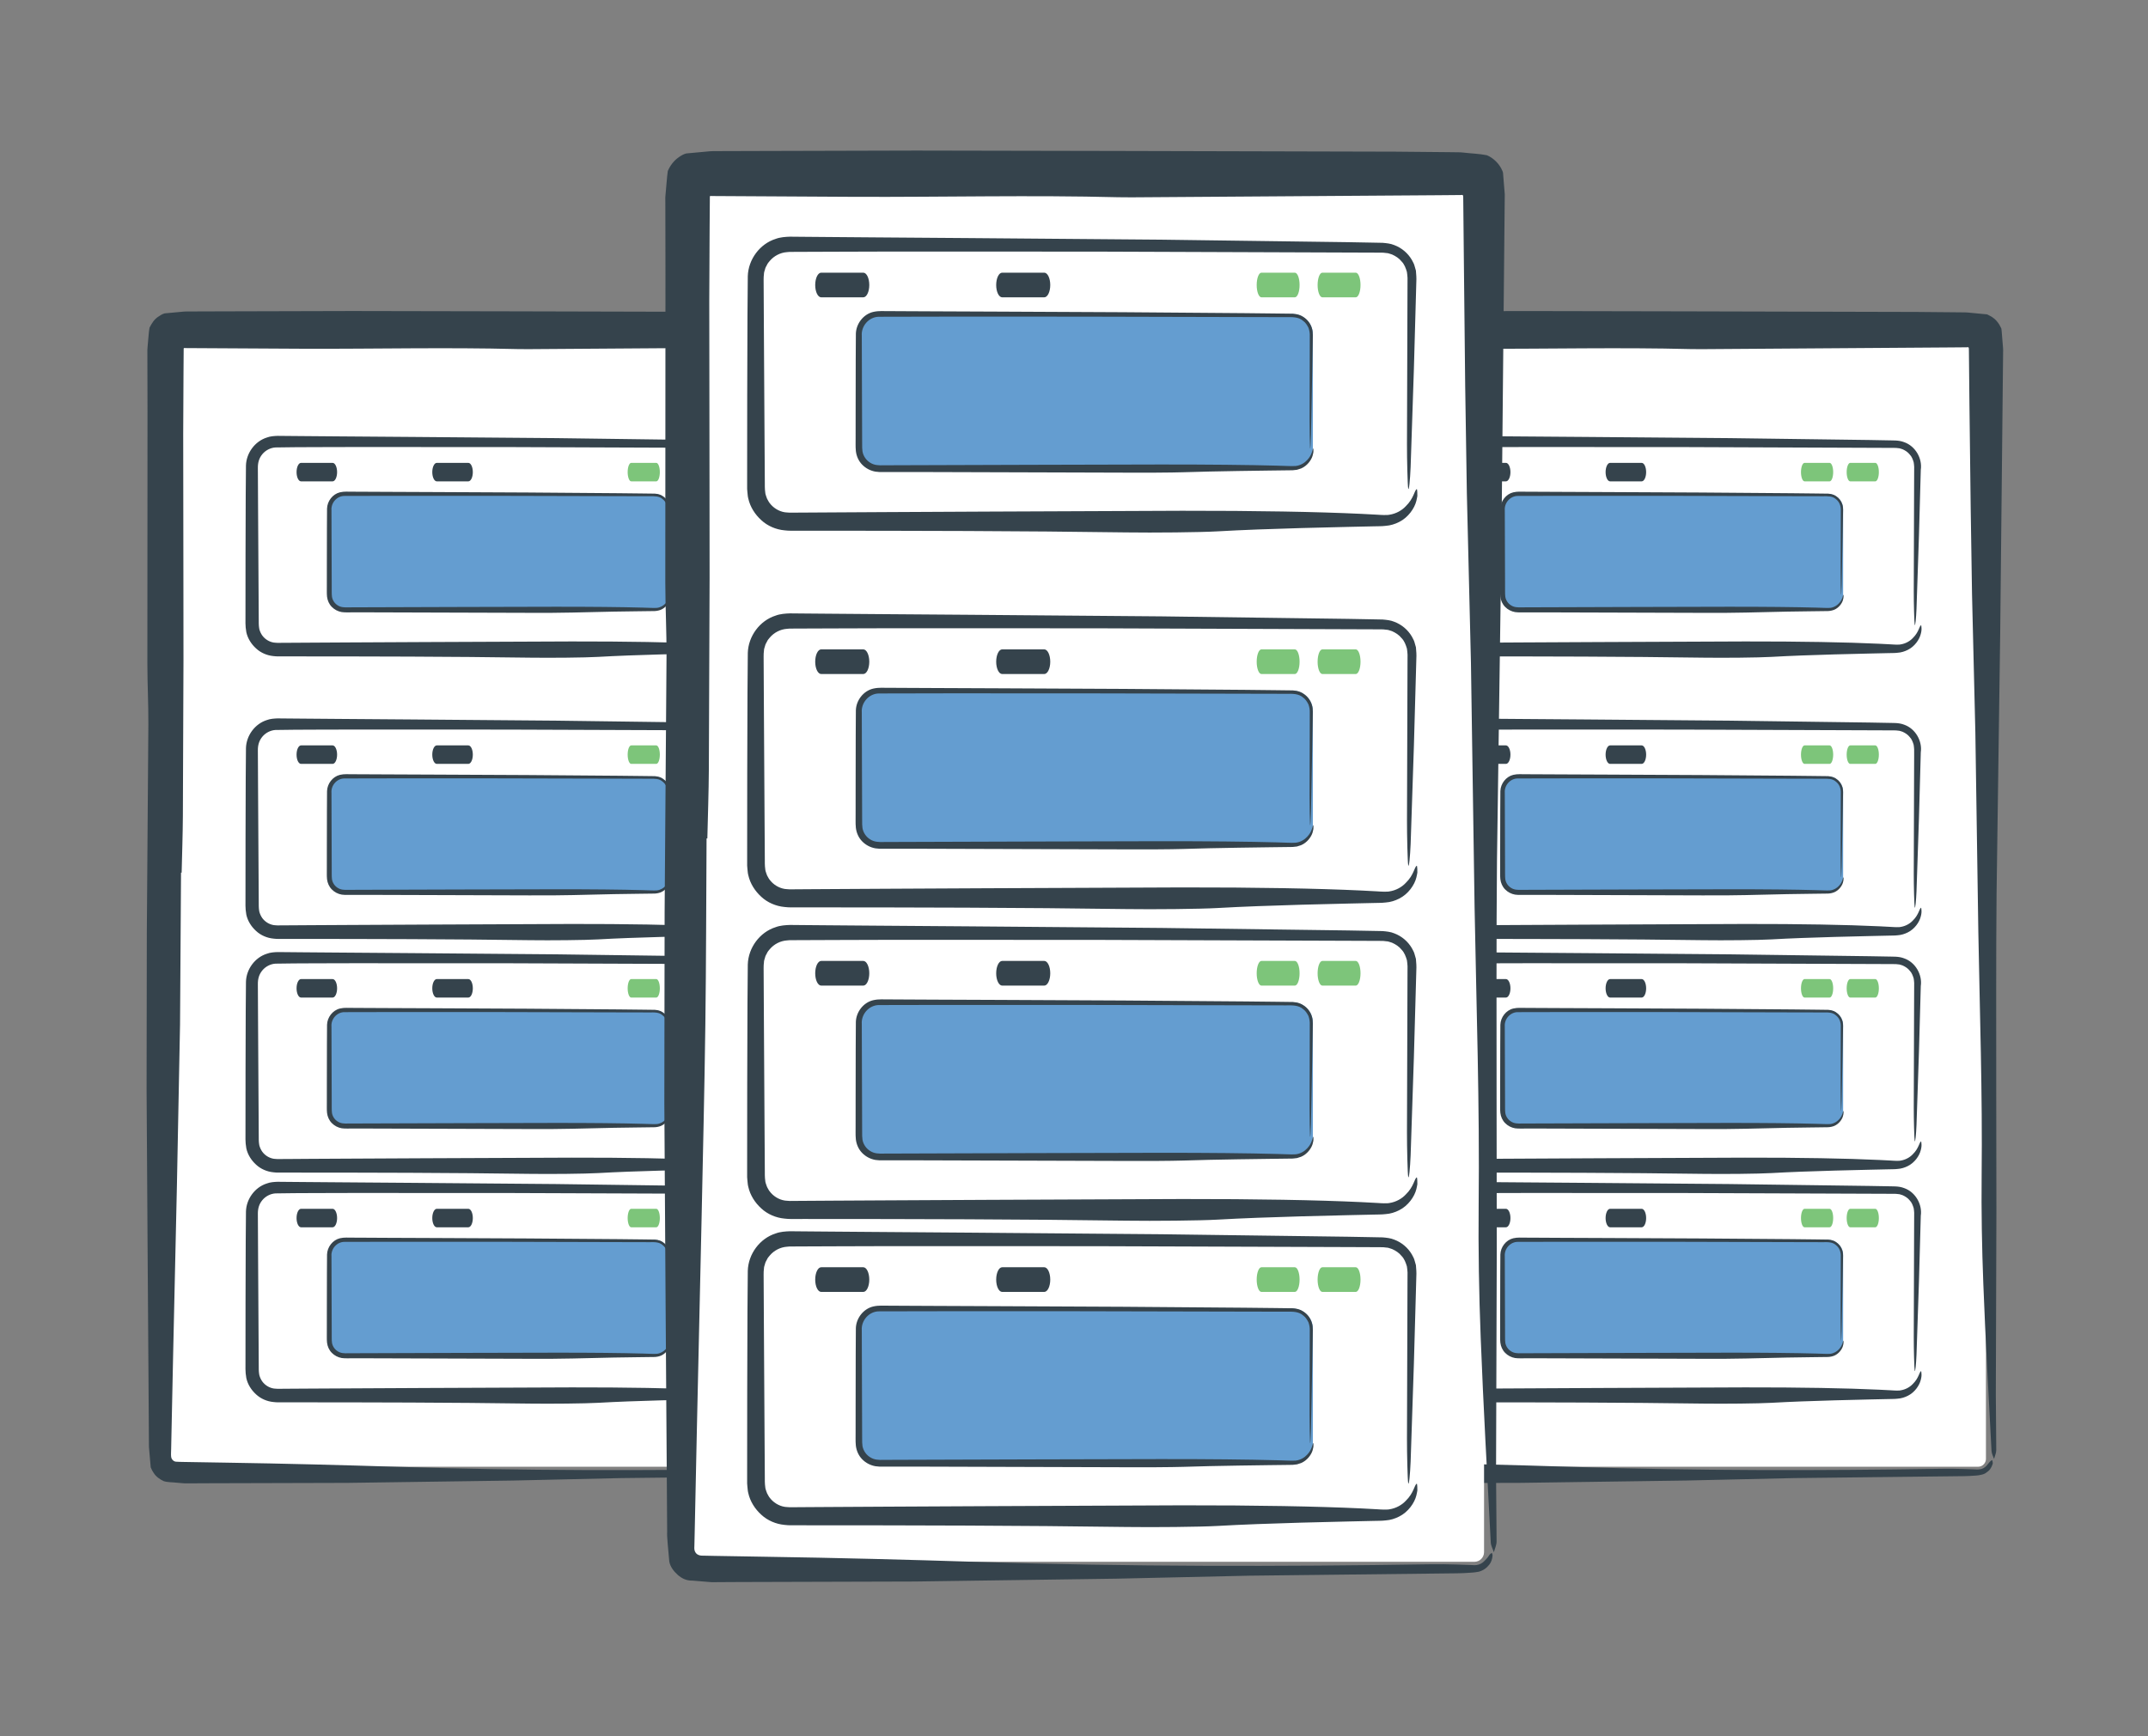
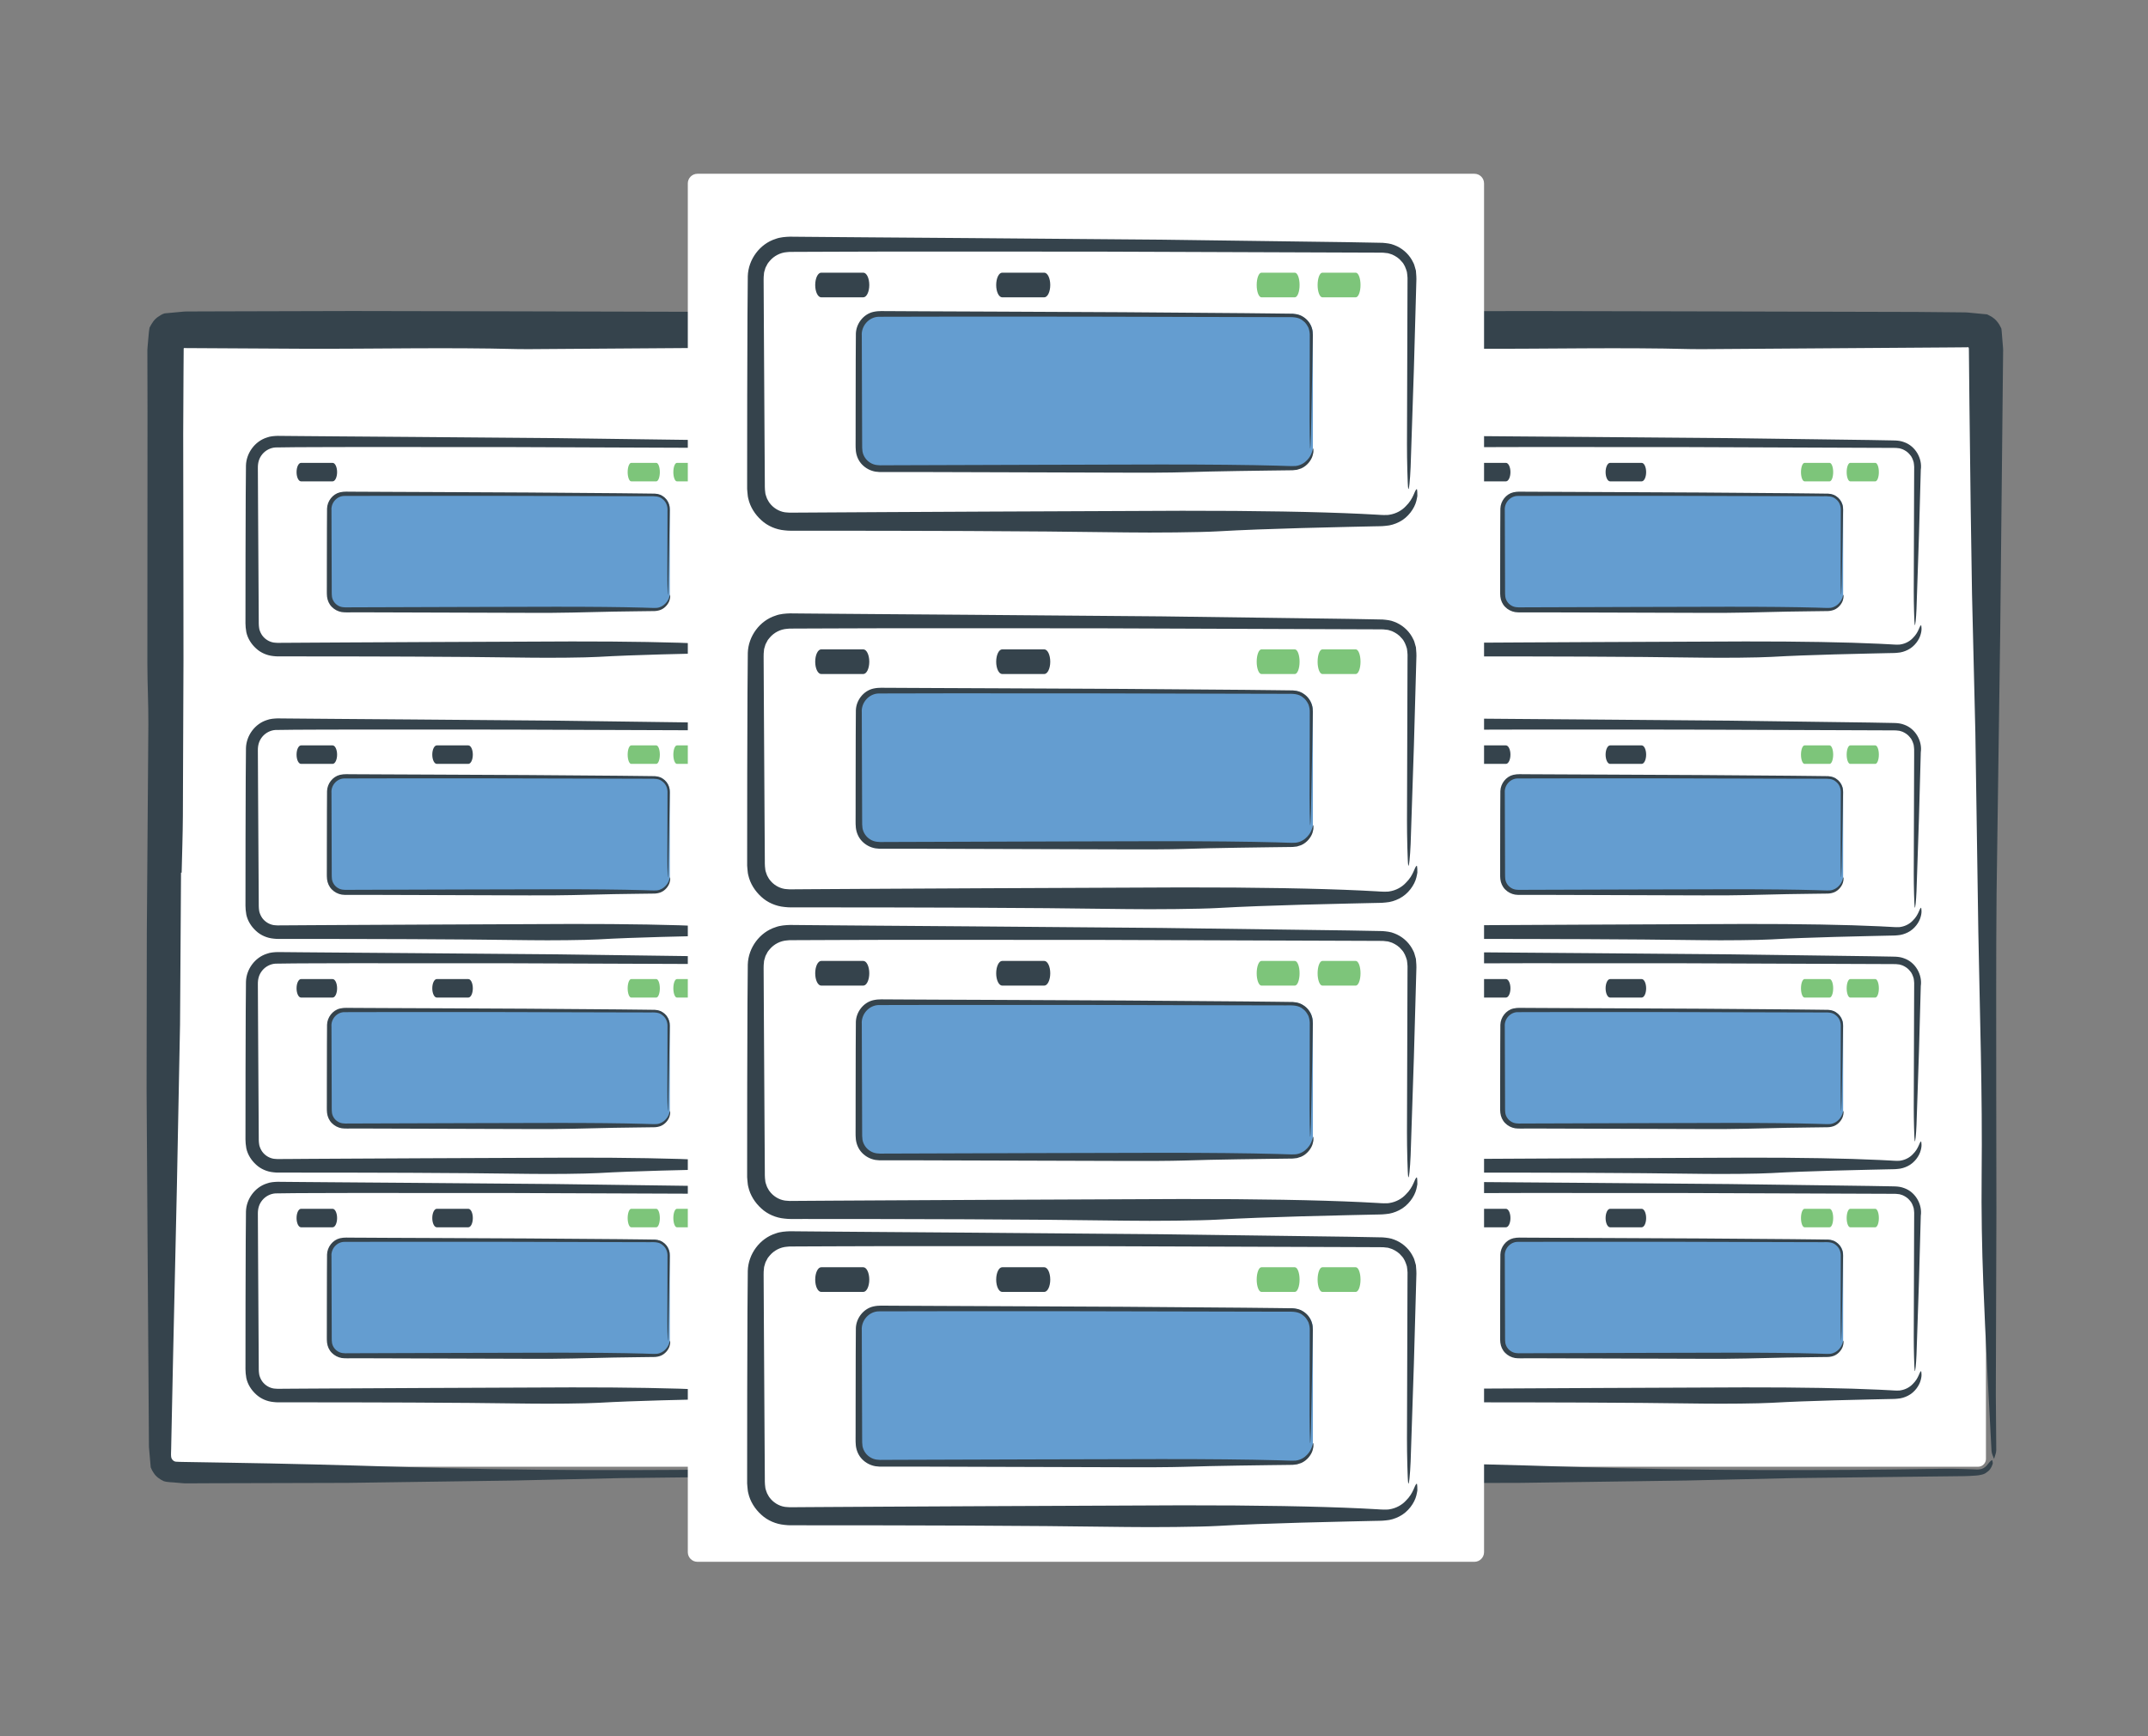
<svg xmlns="http://www.w3.org/2000/svg" version="1.1" id="Layer_1" x="0px" y="0px" width="235px" height="190px" viewBox="0 0 235 190" enable-background="new 0 0 235 190" xml:space="preserve">
  <rect x="0" y="0" width="235" height="190" fill="#808080" stroke="none" />
  <g id="Layer_24">
    <g>
      <g>
        <path fill="#FFFFFF" d="M217.271,159.65c0,0.474-0.388,0.859-0.859,0.859h-69.055c-0.473,0-0.858-0.387-0.858-0.859V36.966     c0-0.473,0.388-0.859,0.858-0.859h69.055c0.473,0,0.859,0.387,0.859,0.859V159.65z" />
        <g>
          <g>
            <path fill="#35434C" d="M148.172,95.495c-0.035,5.542-0.072,11.087-0.109,16.624c-0.112,5.863-0.228,11.721-0.34,17.578       l-0.414,18.517l-0.195,9.261l-0.022,1.096c0.002,0.277-0.034,0.563-0.002,0.844c0.031,0.277,0.272,0.537,0.563,0.543       c0.279,0.02,0.564,0.018,0.854,0.027l4.602,0.076c6.34,0.097,12.646,0.26,18.947,0.461c13.449,0.428,26.912,0.429,40.396,0.209       c0.775-0.013,1.561,0,2.342,0.022l1.174,0.042c0.217-0.007,0.344,0.048,0.633-0.008c0.271-0.021,0.5-0.162,0.705-0.357       c0.307-0.382,0.469-0.584,0.627-0.642c0.03-0.013,0.058,0.078,0.071,0.205l0.011,0.101c0.006,0.024,0.004,0.071-0.031,0.168       c-0.053,0.162-0.137,0.332-0.229,0.467c-0.138,0.223-0.277,0.285-0.438,0.416c-0.153,0.123-0.332,0.19-0.529,0.235       c-0.484,0.111-0.543,0.075-0.766,0.104c-0.385,0.027-0.771,0.049-1.158,0.054c-6.18,0.069-12.363,0.142-18.543,0.211       c-3.952,0.089-7.896,0.178-11.85,0.267c-6.013,0.086-12.027,0.172-18.045,0.256c-5.229,0.016-10.463,0.029-15.693,0.045       l-1.724,0.01l-0.45-0.002l-0.765-0.063c-0.498-0.063-1.049-0.036-1.505-0.175c-0.411-0.188-0.844-0.479-1.104-0.891       c-0.138-0.198-0.244-0.398-0.33-0.62l-0.067-0.767l-0.127-1.476l-0.007-0.862l-0.045-6.896l-0.096-13.792l-0.111-17.584       l0.027-17.117l0.168-22.823c0.012-2.208-0.106-4.424-0.108-6.636l0.015-27.524l-0.006-3.626l-0.004-1.813l-0.003-0.907       L144.49,38.3c-0.006-0.049,0.01-0.203,0.023-0.345l0.036-0.421c0.062-0.555,0.078-1.136,0.175-1.67       c0.224-0.44,0.512-0.929,0.973-1.213c0.221-0.144,0.426-0.286,0.683-0.355l0.843-0.078l0.842-0.079       c0.275-0.025,0.606-0.061,0.703-0.051l3.625-0.012l14.506-0.038l17.604,0.034l25.212,0.064l4.757,0.044l0.594,0.008       c0.063-0.005,0.276,0.018,0.453,0.035l0.539,0.052l1.074,0.103l0.268,0.025c0.076,0.033,0.146,0.075,0.219,0.112       c0.142,0.082,0.292,0.138,0.423,0.256c0.29,0.186,0.498,0.462,0.685,0.743l0.227,0.433c0.035,0.167,0.035,0.355,0.055,0.531       l0.087,1.072l0.044,0.534c0.021,0.213,0.004,0.23,0.008,0.354c-0.105,10.301-0.213,20.603-0.319,30.902       c-0.134,9.496-0.267,18.985-0.397,28.482c-0.066,7.128-0.035,14.266-0.037,21.398l0.019,13.32l-0.063,19.984l0.047,6.164       c0,0.321-0.156,0.643-0.242,0.963c-0.096-0.295-0.262-0.553-0.278-0.893c-0.315-6.088-0.661-12.164-0.896-18.285       c-0.152-3.921-0.224-7.918-0.183-11.865c0.097-8.909-0.203-17.74-0.362-26.603c-0.109-7.279-0.218-14.567-0.326-21.846       c-0.121-5.062-0.244-10.11-0.365-15.168c-0.049-3.16-0.098-6.325-0.146-9.49L215.463,44.1l-0.056-5.701l-0.005-0.208       l-0.002-0.039l-0.008-0.075c-0.002-0.052-0.057-0.088-0.106-0.081l-0.074,0.006c-0.03,0.002,0.024,0.004-0.304,0.006       l-1.426,0.012l-26.159,0.181c-0.794,0.005-1.591,0.018-2.38-0.001c-7.762-0.197-15.528-0.008-23.291-0.035L148.6,38.092       c-0.059-0.021-0.154-0.007-0.138,0.083l-0.021,2.773l-0.031,6.539l0.021,17.118l0.008,7.61l-0.066,17.111       c-0.014,2.06-0.087,4.114-0.134,6.172L148.172,95.495z" />
          </g>
        </g>
      </g>
      <g>
        <g>
          <path fill="#FFFFFF" d="M210.081,99.333c0,1.47-1.202,2.672-2.672,2.672h-48.769c-1.47,0-2.672-1.202-2.672-2.672V81.948      c0-1.47,1.202-2.672,2.672-2.672h48.769c1.47,0,2.672,1.202,2.672,2.672V99.333z" />
          <g>
            <path fill="#35434C" d="M183.768,79.841c-5.666-0.001-11.302-0.002-16.916-0.004c-2.787,0.015-5.652-0.001-8.361,0.047       c-0.542,0.039-1.059,0.308-1.409,0.723c-0.362,0.434-0.511,0.915-0.501,1.545l0.021,4.19c0.018,2.792,0.033,5.581,0.051,8.37       l0.025,4.181c0.006,0.164-0.006,0.371,0.012,0.502c0.022,0.125,0.018,0.254,0.052,0.377c0.065,0.246,0.172,0.479,0.317,0.688       c0.301,0.414,0.767,0.7,1.262,0.777c0.136,0.005,0.229,0.029,0.396,0.031l0.521-0.004l1.047-0.006l2.091-0.014l4.183-0.023       c2.789-0.015,5.58-0.027,8.373-0.041c5.326-0.022,10.645-0.046,15.977-0.068c6.06-0.008,11.113,0.084,14.711,0.255       c0.449,0.022,0.876,0.046,1.279,0.067c0.194,0.008,0.414,0.03,0.572,0.027c0.148-0.013,0.303,0.012,0.442-0.021       c0.573-0.086,1.051-0.373,1.354-0.699c0.664-0.645,0.707-1.301,0.898-1.404c0.021-0.018,0.039,0.07,0.048,0.241       c0.021,0.174,0.009,0.426-0.077,0.726c-0.146,0.598-0.654,1.354-1.416,1.731c-0.339,0.171-0.713,0.286-1.095,0.313       c-0.387,0.047-0.687,0.024-1.033,0.041c-0.67,0.016-1.337,0.029-1.997,0.045c-1.318,0.031-2.615,0.063-3.871,0.096       c-2.514,0.07-4.865,0.154-6.932,0.271c-1.406,0.081-5.223,0.118-7.445,0.086c-8.66-0.123-17.498-0.137-26.326-0.139h-0.826       c-0.285-0.005-0.518,0.016-0.903-0.032c-0.7-0.065-1.388-0.356-1.901-0.835c-0.519-0.469-0.916-1.087-1.07-1.781       c-0.139-0.759-0.079-1.263-0.092-1.814c0.002-2.202,0.004-4.401,0.006-6.594c0.007-2.192,0.015-4.378,0.021-6.555       c0.009-1.094,0.019-2.186,0.026-3.275c0.039-1.377,0.986-2.656,2.283-3.063c0.373-0.145,0.818-0.169,1.175-0.183l0.977,0.009       l1.956,0.017c1.307,0.01,2.615,0.021,3.926,0.032c2.623,0.019,5.254,0.039,7.887,0.059c5.264,0.043,10.529,0.087,15.732,0.13       c5.201,0.07,10.34,0.139,15.352,0.206c0.627,0.012,1.25,0.023,1.873,0.035c0.604,0.026,1.263-0.042,1.887,0.204       c1.24,0.438,1.992,1.795,1.811,3.022c-0.068,2.429-0.135,4.82-0.199,7.165c-0.09,2.708-0.186,5.543-0.269,8.036       c-0.043,1.047-0.142,2.038-0.198,1.753c-0.049-0.227-0.104-2.407-0.101-3.657l0.032-10.38l0.01-2.594L209.415,82       c-0.017-0.187-0.022-0.331-0.054-0.496c-0.092-0.306-0.204-0.624-0.438-0.859c-0.203-0.258-0.486-0.438-0.781-0.57       c-0.158-0.036-0.306-0.122-0.473-0.118l-0.243-0.028l-0.317-0.003l-2.594-0.01L183.768,79.841z" />
          </g>
        </g>
        <g>
          <path fill="#649DD0" d="M201.646,95.991c0,0.911-0.746,1.655-1.656,1.655h-33.93c-0.912,0-1.656-0.744-1.656-1.655v-9.368      c0-0.911,0.744-1.656,1.656-1.656h33.931c0.911,0,1.655,0.745,1.655,1.656V95.991L201.646,95.991z" />
          <g>
            <path fill="#35434C" d="M182.536,85.179c-3.687,0-7.353-0.001-11.007-0.001c-1.825,0.004-3.648,0.007-5.469,0.011       c-0.814-0.01-1.494,0.738-1.43,1.567l0.01,2.726l0.019,5.445c0.014,0.432-0.022,0.956,0.03,1.313       c0.065,0.376,0.299,0.72,0.625,0.92c0.336,0.216,0.683,0.231,1.166,0.217l1.359-0.005c3.627-0.012,7.256-0.021,10.891-0.034       c3.465-0.009,6.924-0.017,10.395-0.024c3.941-0.004,7.23,0.03,9.57,0.096c0.57,0.005,1.145,0.059,1.541,0.027       c0.41-0.049,0.731-0.264,0.938-0.484c0.438-0.455,0.422-0.893,0.504-0.957c-0.003-0.026,0.065,0.234-0.06,0.607       c-0.112,0.371-0.452,0.828-0.938,1.035c-0.223,0.09-0.455,0.137-0.693,0.147l-0.655,0.008c-0.437,0.006-0.87,0.011-1.299,0.017       c-0.858,0.012-1.701,0.024-2.521,0.037c-1.621,0.036-3.144,0.07-4.51,0.103c-0.915,0.03-3.396,0.044-4.845,0.032       c-5.644-0.019-11.388-0.035-17.128-0.054h-2.153c-0.378-0.013-0.675,0.03-1.118-0.028c-0.414-0.069-0.801-0.271-1.093-0.571       c-0.296-0.298-0.472-0.704-0.521-1.117c-0.041-0.419-0.012-0.732-0.021-1.104l0.001-2.143c0.003-1.426,0.006-2.849,0.009-4.265       l0.013-2.126c0.022-0.82,0.615-1.589,1.41-1.781c0.502-0.118,0.903-0.055,1.33-0.068l1.271,0.006       c0.85,0.004,1.701,0.008,2.555,0.012c1.706,0.007,3.419,0.015,5.131,0.022c3.426,0.017,6.852,0.033,10.236,0.049       c3.383,0.026,6.725,0.052,9.988,0.078c0.813,0.009,1.623,0.018,2.428,0.027l1.201,0.015c0.393-0.016,0.822,0.038,1.156,0.264       c0.338,0.213,0.594,0.547,0.707,0.922c0.121,0.377,0.066,0.776,0.069,1.163c-0.013,0.776-0.026,1.546-0.04,2.309       c-0.033,1.761-0.068,3.601-0.102,5.228c-0.016,0.681-0.053,1.327-0.073,1.141c-0.019-0.146-0.039-1.566-0.038-2.38l0.014-6.753       c0.029-0.537-0.144-0.987-0.535-1.294c-0.377-0.337-0.855-0.322-1.445-0.315l-3.375-0.007L182.536,85.179z" />
          </g>
        </g>
        <g>
          <path fill="#35434C" d="M161.305,83.594h3.45c0.271,0,0.493-0.453,0.493-1.013c0-0.558-0.223-1.011-0.493-1.011h-3.45      c-0.271,0-0.492,0.453-0.492,1.011C160.813,83.141,161.032,83.594,161.305,83.594z" />
        </g>
        <g>
          <path fill="#35434C" d="M176.152,83.594h3.451c0.273,0,0.492-0.453,0.492-1.013c0-0.558-0.219-1.011-0.492-1.011h-3.451      c-0.271,0-0.492,0.453-0.492,1.011C175.66,83.141,175.882,83.594,176.152,83.594z" />
        </g>
        <g>
          <path fill="#7DC57A" d="M197.427,83.594h2.738c0.216,0,0.392-0.453,0.392-1.013c0-0.558-0.176-1.011-0.392-1.011h-2.738      c-0.216,0-0.392,0.453-0.392,1.011C197.035,83.141,197.211,83.594,197.427,83.594z" />
        </g>
        <g>
          <path fill="#7DC57A" d="M202.426,83.594h2.739c0.214,0,0.39-0.453,0.39-1.013c0-0.558-0.176-1.011-0.39-1.011h-2.739      c-0.217,0-0.393,0.453-0.393,1.011C202.033,83.141,202.209,83.594,202.426,83.594z" />
        </g>
      </g>
      <g>
        <g>
          <path fill="#FFFFFF" d="M210.081,68.414c0,1.47-1.202,2.672-2.672,2.672h-48.769c-1.47,0-2.672-1.202-2.672-2.672V51.03      c0-1.47,1.202-2.672,2.672-2.672h48.769c1.47,0,2.672,1.202,2.672,2.672V68.414z" />
          <g>
            <path fill="#35434C" d="M183.768,48.923c-5.666-0.001-11.302-0.002-16.916-0.004c-2.787,0.015-5.653-0.001-8.361,0.047       c-0.542,0.039-1.059,0.308-1.409,0.723c-0.362,0.434-0.511,0.915-0.501,1.545l0.021,4.19c0.018,2.792,0.033,5.581,0.051,8.369       l0.025,4.182c0.006,0.164-0.006,0.371,0.012,0.5c0.023,0.125,0.018,0.256,0.052,0.378c0.065,0.247,0.172,0.478,0.319,0.687       c0.299,0.414,0.765,0.7,1.26,0.777c0.137,0.005,0.229,0.03,0.397,0.032l0.522-0.003l1.045-0.006l2.091-0.013l4.183-0.024       c2.789-0.014,5.58-0.028,8.375-0.042c5.325-0.022,10.643-0.045,15.975-0.067c6.06-0.007,11.113,0.084,14.711,0.254       c0.449,0.023,0.876,0.046,1.279,0.067c0.195,0.008,0.414,0.031,0.572,0.029c0.148-0.014,0.303,0.011,0.443-0.021       c0.572-0.085,1.05-0.373,1.354-0.7c0.664-0.643,0.707-1.3,0.898-1.404c0.021-0.017,0.039,0.07,0.048,0.241       c0.021,0.173,0.009,0.426-0.077,0.725c-0.146,0.596-0.654,1.353-1.416,1.731c-0.339,0.171-0.713,0.288-1.095,0.314       c-0.387,0.048-0.687,0.026-1.033,0.042c-0.67,0.015-1.336,0.029-1.997,0.044c-1.318,0.033-2.615,0.065-3.871,0.096       c-2.513,0.07-4.865,0.155-6.932,0.273c-1.406,0.081-5.223,0.117-7.445,0.085c-8.66-0.125-17.498-0.137-26.324-0.139h-0.828       c-0.284-0.005-0.519,0.016-0.902-0.032c-0.7-0.065-1.389-0.356-1.902-0.834c-0.519-0.469-0.916-1.087-1.07-1.782       c-0.139-0.758-0.079-1.263-0.092-1.815c0.002-2.203,0.004-4.401,0.006-6.594c0.007-2.192,0.015-4.378,0.021-6.555       c0.009-1.094,0.019-2.186,0.026-3.275c0.039-1.377,0.986-2.656,2.283-3.063c0.373-0.145,0.818-0.169,1.174-0.183l0.978,0.009       l1.956,0.017c1.307,0.01,2.614,0.021,3.926,0.032c2.623,0.019,5.254,0.039,7.887,0.059c5.264,0.043,10.529,0.087,15.731,0.13       c5.201,0.07,10.339,0.139,15.353,0.206c0.625,0.012,1.25,0.023,1.873,0.035c0.604,0.026,1.262-0.042,1.886,0.204       c1.239,0.438,1.993,1.794,1.812,3.021c-0.068,2.43-0.135,4.82-0.199,7.165c-0.09,2.708-0.186,5.543-0.269,8.035       c-0.043,1.047-0.142,2.039-0.198,1.754c-0.049-0.226-0.104-2.408-0.101-3.658l0.032-10.379l0.01-2.595l0.003-0.648       c-0.017-0.186-0.022-0.331-0.054-0.495c-0.092-0.306-0.204-0.624-0.438-0.858c-0.201-0.259-0.486-0.438-0.781-0.57       c-0.158-0.036-0.306-0.122-0.472-0.118l-0.243-0.028l-0.318-0.003l-2.594-0.01L183.768,48.923z" />
          </g>
        </g>
        <g>
          <path fill="#649DD0" d="M201.646,65.075c0,0.911-0.746,1.656-1.656,1.656h-33.93c-0.912,0-1.656-0.745-1.656-1.656v-9.369      c0-0.911,0.744-1.656,1.656-1.656h33.931c0.911,0,1.655,0.745,1.655,1.656V65.075L201.646,65.075z" />
          <g>
            <path fill="#35434C" d="M182.537,54.262c-3.688,0-7.354-0.001-11.008-0.001c-1.825,0.004-3.648,0.007-5.469,0.011       c-0.814-0.01-1.494,0.738-1.43,1.567l0.01,2.726l0.019,5.446c0.014,0.432-0.022,0.955,0.03,1.313       c0.064,0.376,0.299,0.72,0.623,0.92c0.338,0.217,0.684,0.232,1.166,0.218l1.36-0.005c3.627-0.012,7.255-0.023,10.89-0.035       c3.467-0.008,6.926-0.017,10.396-0.025c3.942-0.003,7.229,0.031,9.571,0.095c0.57,0.004,1.145,0.059,1.541,0.028       c0.41-0.048,0.731-0.263,0.938-0.484c0.438-0.455,0.422-0.893,0.504-0.957c-0.003-0.026,0.065,0.235-0.06,0.608       c-0.112,0.369-0.452,0.827-0.938,1.035c-0.223,0.089-0.455,0.136-0.693,0.147l-0.655,0.008c-0.437,0.005-0.87,0.011-1.3,0.017       c-0.857,0.012-1.7,0.024-2.52,0.036c-1.621,0.037-3.145,0.071-4.51,0.103c-0.916,0.03-3.396,0.044-4.845,0.032       c-5.646-0.017-11.388-0.035-17.13-0.052h-2.152c-0.377-0.013-0.675,0.03-1.118-0.03c-0.413-0.069-0.801-0.272-1.093-0.571       c-0.296-0.298-0.473-0.705-0.52-1.117c-0.041-0.419-0.012-0.733-0.021-1.104l0.001-2.143c0.003-1.427,0.006-2.849,0.009-4.265       l0.013-2.126c0.022-0.82,0.615-1.589,1.41-1.781c0.502-0.118,0.903-0.055,1.33-0.068l1.272,0.006       c0.85,0.004,1.7,0.008,2.554,0.012c1.707,0.007,3.419,0.015,5.131,0.022c3.426,0.017,6.852,0.033,10.237,0.049       c3.382,0.026,6.724,0.052,9.987,0.078c0.814,0.009,1.623,0.018,2.429,0.027l1.201,0.015c0.393-0.016,0.821,0.038,1.155,0.265       c0.34,0.213,0.594,0.547,0.707,0.922c0.121,0.377,0.066,0.776,0.069,1.163c-0.013,0.776-0.026,1.546-0.04,2.309       c-0.033,1.761-0.068,3.602-0.101,5.229c-0.017,0.681-0.054,1.326-0.074,1.141c-0.019-0.147-0.039-1.566-0.038-2.38l0.014-6.753       c0.029-0.537-0.144-0.987-0.533-1.294c-0.377-0.337-0.856-0.323-1.446-0.315l-3.375-0.007L182.537,54.262z" />
          </g>
        </g>
        <g>
          <path fill="#35434C" d="M161.305,52.676h3.45c0.271,0,0.493-0.451,0.493-1.011s-0.223-1.013-0.493-1.013h-3.45      c-0.271,0-0.492,0.453-0.492,1.013S161.032,52.676,161.305,52.676z" />
        </g>
        <g>
          <path fill="#35434C" d="M176.152,52.676h3.451c0.273,0,0.492-0.451,0.492-1.011s-0.219-1.013-0.492-1.013h-3.451      c-0.271,0-0.492,0.453-0.492,1.013S175.882,52.676,176.152,52.676z" />
        </g>
        <g>
          <path fill="#7DC57A" d="M197.427,52.676h2.738c0.216,0,0.392-0.451,0.392-1.011s-0.176-1.013-0.392-1.013h-2.738      c-0.216,0-0.392,0.453-0.392,1.013S197.211,52.676,197.427,52.676z" />
        </g>
        <g>
          <path fill="#7DC57A" d="M202.426,52.676h2.739c0.214,0,0.39-0.451,0.39-1.011s-0.176-1.013-0.39-1.013h-2.739      c-0.217,0-0.393,0.453-0.393,1.013S202.209,52.676,202.426,52.676z" />
        </g>
      </g>
      <g>
        <g>
          <path fill="#FFFFFF" d="M210.081,124.904c0,1.47-1.202,2.672-2.672,2.672h-48.769c-1.47,0-2.672-1.202-2.672-2.672V107.52      c0-1.47,1.202-2.672,2.672-2.672h48.769c1.47,0,2.672,1.202,2.672,2.672V124.904z" />
          <g>
            <path fill="#35434C" d="M183.768,105.412c-5.666-0.001-11.302-0.003-16.916-0.004c-2.787,0.015-5.652-0.002-8.361,0.047       c-0.542,0.039-1.059,0.309-1.409,0.725c-0.362,0.434-0.511,0.913-0.501,1.545l0.021,4.188c0.018,2.792,0.033,5.581,0.051,8.369       l0.025,4.182c0.006,0.164-0.006,0.371,0.012,0.501c0.022,0.125,0.018,0.256,0.052,0.377c0.065,0.247,0.172,0.479,0.317,0.688       c0.301,0.414,0.767,0.701,1.262,0.777c0.136,0.006,0.229,0.029,0.396,0.031l0.521-0.003l1.047-0.006l2.091-0.015l4.183-0.022       c2.789-0.015,5.58-0.028,8.373-0.042c5.326-0.021,10.645-0.045,15.977-0.066c6.06-0.009,11.113,0.084,14.711,0.254       c0.449,0.022,0.876,0.045,1.279,0.066c0.194,0.008,0.414,0.031,0.572,0.028c0.148-0.013,0.303,0.012,0.442-0.021       c0.573-0.086,1.051-0.372,1.354-0.7c0.664-0.644,0.707-1.301,0.898-1.403c0.021-0.017,0.039,0.069,0.048,0.241       c0.021,0.174,0.009,0.426-0.077,0.726c-0.146,0.597-0.654,1.353-1.416,1.731c-0.339,0.17-0.713,0.287-1.095,0.313       c-0.387,0.048-0.687,0.025-1.033,0.042c-0.67,0.015-1.337,0.029-1.997,0.044c-1.318,0.032-2.615,0.064-3.871,0.096       c-2.514,0.07-4.865,0.155-6.932,0.272c-1.406,0.081-5.223,0.118-7.445,0.086c-8.66-0.124-17.498-0.138-26.326-0.14h-0.826       c-0.285-0.004-0.518,0.017-0.903-0.031c-0.7-0.064-1.388-0.355-1.901-0.835c-0.519-0.47-0.916-1.087-1.07-1.781       c-0.139-0.759-0.079-1.263-0.092-1.815c0.002-2.201,0.004-4.4,0.006-6.594c0.007-2.191,0.015-4.379,0.021-6.556       c0.009-1.095,0.019-2.187,0.026-3.274c0.039-1.377,0.986-2.656,2.283-3.063c0.373-0.146,0.818-0.17,1.175-0.183l0.977,0.008       l1.956,0.018c1.307,0.012,2.615,0.021,3.926,0.031c2.623,0.02,5.254,0.039,7.887,0.059c5.264,0.045,10.529,0.088,15.732,0.131       c5.201,0.069,10.34,0.139,15.352,0.207c0.627,0.01,1.25,0.021,1.873,0.033c0.604,0.026,1.263-0.042,1.887,0.204       c1.24,0.438,1.992,1.795,1.811,3.021c-0.068,2.431-0.135,4.82-0.199,7.166c-0.09,2.707-0.186,5.543-0.269,8.035       c-0.043,1.047-0.142,2.037-0.198,1.752c-0.049-0.226-0.104-2.406-0.101-3.656l0.032-10.381l0.01-2.594l0.003-0.648       c-0.017-0.188-0.022-0.332-0.053-0.495c-0.093-0.306-0.205-0.623-0.438-0.858c-0.203-0.259-0.486-0.438-0.781-0.57       c-0.158-0.035-0.306-0.121-0.473-0.117l-0.242-0.027l-0.318-0.004l-2.594-0.01L183.768,105.412z" />
          </g>
        </g>
        <g>
          <path fill="#649DD0" d="M201.646,121.563c0,0.912-0.746,1.656-1.656,1.656h-33.93c-0.912,0-1.656-0.744-1.656-1.656v-9.367      c0-0.91,0.744-1.655,1.656-1.655h33.931c0.911,0,1.655,0.745,1.655,1.655V121.563L201.646,121.563z" />
          <g>
            <path fill="#35434C" d="M182.536,110.751c-3.688,0-7.354-0.001-11.007-0.001c-1.825,0.003-3.648,0.007-5.471,0.011       c-0.813-0.01-1.492,0.738-1.428,1.567l0.01,2.727l0.019,5.444c0.014,0.433-0.022,0.955,0.03,1.313       c0.065,0.375,0.3,0.719,0.625,0.918c0.336,0.218,0.683,0.231,1.166,0.218l1.359-0.005c3.628-0.012,7.256-0.022,10.891-0.034       c3.465-0.009,6.926-0.017,10.395-0.025c3.941-0.003,7.23,0.031,9.57,0.097c0.57,0.004,1.146,0.06,1.541,0.026       c0.41-0.048,0.731-0.263,0.938-0.483c0.438-0.455,0.422-0.894,0.504-0.957c-0.003-0.026,0.065,0.234-0.06,0.607       c-0.111,0.369-0.451,0.827-0.938,1.035c-0.223,0.089-0.455,0.137-0.693,0.146l-0.655,0.009       c-0.437,0.006-0.869,0.011-1.299,0.017c-0.858,0.012-1.701,0.024-2.521,0.036c-1.621,0.037-3.144,0.071-4.51,0.103       c-0.915,0.03-3.396,0.045-4.845,0.032c-5.644-0.018-11.388-0.034-17.128-0.053h-2.152c-0.378-0.013-0.676,0.028-1.119-0.028       c-0.412-0.068-0.801-0.271-1.093-0.572c-0.296-0.297-0.472-0.703-0.521-1.115c-0.041-0.42-0.012-0.732-0.021-1.104l0.001-2.144       c0.003-1.427,0.006-2.849,0.009-4.265l0.013-2.127c0.022-0.819,0.615-1.59,1.41-1.78c0.502-0.118,0.903-0.056,1.33-0.068       l1.271,0.007c0.85,0.004,1.701,0.008,2.555,0.012c1.706,0.008,3.418,0.016,5.131,0.021c3.424,0.018,6.85,0.033,10.236,0.049       c3.382,0.026,6.725,0.053,9.986,0.077c0.814,0.011,1.625,0.019,2.43,0.027l1.199,0.015c0.394-0.016,0.822,0.038,1.158,0.266       c0.338,0.213,0.594,0.547,0.707,0.922c0.121,0.377,0.066,0.774,0.069,1.162c-0.013,0.775-0.026,1.545-0.04,2.309       c-0.033,1.762-0.068,3.602-0.102,5.229c-0.016,0.682-0.053,1.326-0.073,1.142c-0.019-0.146-0.039-1.566-0.038-2.38l0.014-6.754       c0.029-0.537-0.145-0.986-0.535-1.293c-0.377-0.338-0.856-0.322-1.445-0.314l-3.376-0.007L182.536,110.751z" />
          </g>
        </g>
        <g>
          <path fill="#35434C" d="M161.305,109.165h3.45c0.271,0,0.493-0.451,0.493-1.011c0-0.561-0.223-1.012-0.493-1.012h-3.45      c-0.271,0-0.492,0.451-0.492,1.012C160.813,108.714,161.032,109.165,161.305,109.165z" />
        </g>
        <g>
          <path fill="#35434C" d="M176.152,109.165h3.451c0.273,0,0.492-0.451,0.492-1.011c0-0.561-0.219-1.012-0.492-1.012h-3.451      c-0.271,0-0.492,0.451-0.492,1.012C175.66,108.714,175.882,109.165,176.152,109.165z" />
        </g>
        <g>
          <path fill="#7DC57A" d="M197.427,109.165h2.738c0.216,0,0.392-0.451,0.392-1.011c0-0.561-0.176-1.012-0.392-1.012h-2.738      c-0.216,0-0.392,0.451-0.392,1.012C197.035,108.714,197.211,109.165,197.427,109.165z" />
        </g>
        <g>
          <path fill="#7DC57A" d="M202.426,109.165h2.739c0.214,0,0.39-0.451,0.39-1.011c0-0.561-0.176-1.012-0.39-1.012h-2.739      c-0.217,0-0.393,0.451-0.393,1.012C202.033,108.714,202.209,109.165,202.426,109.165z" />
        </g>
      </g>
      <g>
        <g>
          <path fill="#FFFFFF" d="M210.081,150.045c0,1.471-1.202,2.672-2.672,2.672h-48.769c-1.47,0-2.672-1.201-2.672-2.672V132.66      c0-1.471,1.202-2.672,2.672-2.672h48.769c1.47,0,2.672,1.201,2.672,2.672V150.045z" />
          <g>
            <path fill="#35434C" d="M183.768,130.553c-5.666-0.001-11.302-0.003-16.916-0.004c-2.787,0.016-5.652-0.002-8.361,0.047       c-0.542,0.039-1.059,0.309-1.409,0.725c-0.362,0.434-0.511,0.914-0.501,1.545l0.021,4.189c0.018,2.791,0.033,5.58,0.051,8.368       l0.025,4.183c0.006,0.164-0.006,0.371,0.012,0.5c0.022,0.125,0.018,0.256,0.052,0.377c0.065,0.248,0.172,0.479,0.317,0.688       c0.301,0.414,0.767,0.7,1.262,0.777c0.136,0.005,0.229,0.028,0.396,0.03l0.521-0.002l1.047-0.008l2.091-0.013l4.183-0.022       c2.789-0.016,5.58-0.029,8.373-0.043c5.326-0.021,10.645-0.045,15.977-0.066c6.06-0.008,11.113,0.084,14.711,0.254       c0.449,0.023,0.876,0.046,1.279,0.066c0.194,0.008,0.414,0.031,0.572,0.028c0.148-0.013,0.303,0.013,0.442-0.021       c0.573-0.086,1.051-0.373,1.354-0.7c0.664-0.644,0.707-1.302,0.898-1.404c0.021-0.017,0.039,0.07,0.048,0.241       c0.021,0.174,0.009,0.426-0.077,0.727c-0.146,0.596-0.654,1.353-1.416,1.73c-0.339,0.171-0.713,0.287-1.095,0.313       c-0.387,0.049-0.687,0.025-1.033,0.043c-0.67,0.015-1.337,0.028-1.997,0.043c-1.318,0.032-2.615,0.064-3.871,0.097       c-2.514,0.069-4.865,0.155-6.932,0.272c-1.406,0.08-5.223,0.117-7.445,0.086c-8.66-0.125-17.498-0.138-26.326-0.14h-0.826       c-0.285-0.005-0.518,0.017-0.903-0.032c-0.7-0.064-1.388-0.355-1.901-0.835c-0.519-0.469-0.916-1.087-1.07-1.78       c-0.139-0.76-0.079-1.264-0.092-1.815c0.002-2.202,0.004-4.401,0.006-6.595c0.007-2.191,0.015-4.379,0.021-6.555       c0.009-1.095,0.019-2.187,0.026-3.275c0.039-1.377,0.986-2.656,2.283-3.063c0.373-0.146,0.818-0.17,1.175-0.183l0.977,0.009       l1.956,0.017c1.307,0.012,2.615,0.021,3.926,0.031c2.623,0.02,5.254,0.039,7.887,0.059c5.264,0.045,10.529,0.088,15.732,0.131       c5.201,0.07,10.34,0.14,15.352,0.207c0.627,0.011,1.25,0.021,1.873,0.033c0.604,0.026,1.263-0.041,1.887,0.205       c1.24,0.438,1.992,1.795,1.811,3.021c-0.068,2.43-0.135,4.819-0.199,7.165c-0.09,2.708-0.186,5.543-0.269,8.035       c-0.043,1.047-0.142,2.037-0.198,1.753c-0.049-0.226-0.104-2.407-0.101-3.657l0.032-10.38l0.01-2.595l0.003-0.648       c-0.017-0.188-0.022-0.331-0.053-0.495c-0.093-0.306-0.205-0.623-0.438-0.858c-0.203-0.258-0.486-0.438-0.781-0.569       c-0.158-0.036-0.306-0.122-0.473-0.118l-0.242-0.027l-0.318-0.004l-2.594-0.01L183.768,130.553z" />
          </g>
        </g>
        <g>
          <path fill="#649DD0" d="M201.646,146.703c0,0.911-0.746,1.656-1.656,1.656h-33.93c-0.912,0-1.656-0.745-1.656-1.656v-9.368      c0-0.911,0.744-1.655,1.656-1.655h33.931c0.911,0,1.655,0.744,1.655,1.655V146.703L201.646,146.703z" />
          <g>
            <path fill="#35434C" d="M182.536,135.891c-3.688,0-7.353,0-11.007,0c-1.825,0.002-3.648,0.006-5.471,0.01       c-0.813-0.01-1.492,0.738-1.428,1.567l0.01,2.726l0.019,5.445c0.014,0.434-0.022,0.957,0.03,1.313       c0.065,0.376,0.3,0.72,0.625,0.92c0.336,0.216,0.683,0.231,1.166,0.217l1.358-0.005c3.628-0.011,7.257-0.021,10.892-0.034       c3.465-0.009,6.924-0.017,10.395-0.024c3.941-0.004,7.23,0.031,9.57,0.096c0.57,0.004,1.146,0.061,1.541,0.027       c0.41-0.049,0.731-0.264,0.938-0.484c0.438-0.455,0.422-0.893,0.504-0.957c-0.003-0.025,0.065,0.234-0.06,0.607       c-0.111,0.369-0.451,0.828-0.938,1.035c-0.223,0.09-0.455,0.137-0.693,0.147l-0.655,0.008       c-0.437,0.006-0.869,0.011-1.299,0.017c-0.858,0.013-1.701,0.024-2.521,0.037c-1.621,0.037-3.144,0.07-4.51,0.103       c-0.915,0.03-3.396,0.044-4.845,0.032c-5.644-0.019-11.388-0.035-17.128-0.053h-2.153c-0.378-0.014-0.675,0.029-1.118-0.029       c-0.414-0.069-0.802-0.272-1.093-0.571c-0.296-0.299-0.472-0.704-0.521-1.117c-0.041-0.419-0.012-0.731-0.021-1.104       l0.001-2.143c0.003-1.426,0.006-2.849,0.009-4.265l0.013-2.127c0.022-0.819,0.615-1.589,1.41-1.78       c0.502-0.118,0.903-0.055,1.33-0.068l1.271,0.006c0.85,0.004,1.701,0.009,2.555,0.014c1.706,0.007,3.418,0.015,5.131,0.021       c3.424,0.017,6.852,0.032,10.236,0.049c3.383,0.025,6.725,0.052,9.988,0.076c0.813,0.01,1.623,0.02,2.428,0.027l1.201,0.016       c0.393-0.017,0.822,0.039,1.156,0.265c0.338,0.213,0.594,0.548,0.707,0.923c0.121,0.377,0.066,0.775,0.069,1.162       c-0.013,0.775-0.026,1.546-0.04,2.309c-0.033,1.762-0.068,3.602-0.102,5.229c-0.016,0.681-0.053,1.325-0.073,1.141       c-0.019-0.146-0.039-1.565-0.038-2.38l0.014-6.753c0.029-0.537-0.144-0.987-0.535-1.295c-0.377-0.337-0.855-0.322-1.445-0.313       l-3.375-0.008L182.536,135.891z" />
          </g>
        </g>
        <g>
          <path fill="#35434C" d="M161.305,134.305h3.45c0.271,0,0.493-0.451,0.493-1.011s-0.223-1.013-0.493-1.013h-3.45      c-0.271,0-0.492,0.453-0.492,1.013S161.032,134.305,161.305,134.305z" />
        </g>
        <g>
          <path fill="#35434C" d="M176.152,134.305h3.451c0.273,0,0.492-0.451,0.492-1.011s-0.219-1.013-0.492-1.013h-3.451      c-0.271,0-0.492,0.453-0.492,1.013S175.882,134.305,176.152,134.305z" />
        </g>
        <g>
          <path fill="#7DC57A" d="M197.427,134.305h2.738c0.216,0,0.392-0.451,0.392-1.011s-0.176-1.013-0.392-1.013h-2.738      c-0.216,0-0.392,0.453-0.392,1.013S197.211,134.305,197.427,134.305z" />
        </g>
        <g>
          <path fill="#7DC57A" d="M202.426,134.305h2.739c0.214,0,0.39-0.451,0.39-1.011s-0.176-1.013-0.39-1.013h-2.739      c-0.217,0-0.393,0.453-0.393,1.013S202.209,134.305,202.426,134.305z" />
        </g>
      </g>
      <g>
        <path fill="#FFFFFF" d="M88.902,159.65c0,0.474-0.387,0.859-0.859,0.859H18.991c-0.473,0-0.859-0.387-0.859-0.859V36.966     c0-0.473,0.387-0.859,0.859-0.859h69.052c0.473,0,0.859,0.387,0.859,0.859V159.65z" />
        <g>
          <g>
            <path fill="#35434C" d="M19.805,95.495c-0.036,5.542-0.072,11.086-0.108,16.624c-0.114,5.863-0.228,11.721-0.341,17.578       l-0.414,18.517l-0.195,9.261l-0.022,1.096c0.001,0.277-0.035,0.563-0.002,0.844c0.03,0.277,0.271,0.538,0.561,0.543       c0.28,0.021,0.565,0.02,0.854,0.027l4.601,0.076c6.34,0.098,12.646,0.262,18.948,0.461c13.449,0.429,26.912,0.43,40.396,0.211       c0.776-0.014,1.56-0.002,2.342,0.021l1.173,0.042c0.216-0.007,0.343,0.048,0.632-0.008c0.272-0.021,0.5-0.162,0.704-0.358       c0.308-0.381,0.47-0.584,0.629-0.641c0.03-0.014,0.056,0.078,0.071,0.205l0.009,0.102c0.007,0.023,0.005,0.07-0.03,0.166       c-0.053,0.163-0.137,0.334-0.229,0.469c-0.137,0.222-0.278,0.283-0.438,0.414c-0.153,0.125-0.332,0.191-0.529,0.236       c-0.484,0.111-0.542,0.075-0.765,0.104c-0.383,0.029-0.771,0.05-1.157,0.055c-6.18,0.07-12.364,0.141-18.543,0.211       c-3.953,0.089-7.896,0.178-11.851,0.268c-6.012,0.084-12.027,0.17-18.043,0.256c-5.229,0.015-10.463,0.029-15.693,0.043       l-1.724,0.011l-0.451-0.002l-0.765-0.063c-0.498-0.063-1.049-0.035-1.504-0.176c-0.412-0.188-0.843-0.479-1.104-0.893       c-0.136-0.197-0.245-0.396-0.328-0.619l-0.069-0.766l-0.126-1.477l-0.005-0.861l-0.046-6.896l-0.095-13.792L16.037,119.2       l0.026-17.118l0.169-22.823c0.011-2.208-0.107-4.424-0.109-6.636L16.138,45.1l-0.008-3.63l-0.004-1.813l-0.002-0.907       l-0.001-0.453c-0.005-0.049,0.01-0.203,0.023-0.346l0.038-0.42c0.061-0.555,0.078-1.136,0.174-1.67       c0.223-0.44,0.511-0.929,0.971-1.213c0.221-0.144,0.426-0.286,0.683-0.355l0.842-0.078l0.842-0.079       c0.276-0.025,0.607-0.061,0.703-0.051l3.626-0.012l14.505-0.038l17.602,0.034l25.212,0.064l4.755,0.044l0.594,0.008       c0.064-0.005,0.279,0.019,0.454,0.035l0.539,0.052l1.075,0.103L89.03,34.4l0.217,0.113c0.143,0.081,0.292,0.138,0.423,0.256       c0.291,0.186,0.498,0.463,0.684,0.744l0.226,0.433c0.033,0.168,0.034,0.355,0.053,0.532l0.087,1.072l0.043,0.535       c0.021,0.211,0.004,0.229,0.008,0.353c-0.107,10.301-0.214,20.603-0.321,30.901c-0.132,9.496-0.265,18.985-0.397,28.481       c-0.067,7.129-0.034,14.266-0.037,21.398l0.018,13.32l-0.064,19.984l0.047,6.164c-0.001,0.321-0.157,0.643-0.242,0.963       c-0.096-0.295-0.262-0.553-0.28-0.893c-0.315-6.088-0.661-12.164-0.896-18.285c-0.152-3.921-0.223-7.918-0.182-11.865       c0.096-8.909-0.203-17.739-0.364-26.602c-0.108-7.279-0.217-14.568-0.325-21.847c-0.122-5.061-0.244-10.109-0.366-15.168       c-0.049-3.16-0.098-6.325-0.146-9.49L87.094,44.1l-0.056-5.702l-0.003-0.208l-0.003-0.039l-0.007-0.075       c-0.002-0.051-0.057-0.088-0.108-0.081l-0.074,0.006c-0.031,0.002,0.026,0.004-0.303,0.006l-1.425,0.012L58.956,38.2       c-0.794,0.005-1.59,0.018-2.378-0.001c-7.762-0.197-15.53-0.008-23.292-0.035l-13.053-0.073       c-0.059-0.021-0.155-0.007-0.138,0.083l-0.02,2.773l-0.032,6.54l0.023,17.118l0.007,7.61l-0.066,17.11       c-0.013,2.06-0.087,4.114-0.134,6.172L19.805,95.495z" />
          </g>
        </g>
      </g>
      <g>
        <g>
          <path fill="#FFFFFF" d="M81.714,99.333c0,1.47-1.202,2.672-2.672,2.672H30.274c-1.47,0-2.672-1.202-2.672-2.672V81.948      c0-1.47,1.202-2.672,2.672-2.672h48.768c1.47,0,2.672,1.202,2.672,2.672V99.333z" />
          <g>
            <path fill="#35434C" d="M55.4,79.841c-5.667-0.001-11.301-0.002-16.916-0.004c-2.787,0.015-5.654-0.001-8.363,0.047       c-0.542,0.039-1.058,0.308-1.409,0.723c-0.362,0.434-0.51,0.915-0.501,1.545l0.022,4.19c0.017,2.792,0.034,5.581,0.05,8.37       l0.026,4.181c0.005,0.164-0.005,0.371,0.012,0.502c0.023,0.125,0.017,0.254,0.051,0.377c0.066,0.246,0.171,0.479,0.318,0.688       c0.3,0.414,0.766,0.7,1.261,0.777c0.135,0.005,0.229,0.029,0.397,0.031l0.523-0.004l1.045-0.006l2.091-0.014l4.183-0.023       c2.79-0.015,5.58-0.027,8.374-0.041c5.326-0.022,10.643-0.046,15.976-0.068c6.059-0.008,11.113,0.084,14.711,0.255       c0.449,0.022,0.875,0.046,1.28,0.067c0.195,0.008,0.414,0.03,0.572,0.027c0.149-0.013,0.303,0.012,0.443-0.021       c0.573-0.086,1.05-0.373,1.353-0.699c0.666-0.645,0.707-1.301,0.899-1.404c0.023-0.018,0.04,0.07,0.048,0.241       c0.021,0.174,0.009,0.426-0.078,0.726c-0.147,0.598-0.654,1.354-1.417,1.731c-0.338,0.171-0.712,0.286-1.094,0.313       c-0.387,0.047-0.687,0.024-1.033,0.041c-0.67,0.016-1.336,0.029-1.997,0.045c-1.32,0.031-2.616,0.063-3.873,0.096       c-2.512,0.07-4.865,0.154-6.931,0.271c-1.407,0.081-5.222,0.118-7.446,0.086c-8.66-0.123-17.498-0.137-26.325-0.139h-0.828       c-0.284-0.005-0.518,0.016-0.903-0.032c-0.7-0.065-1.387-0.356-1.903-0.835c-0.518-0.469-0.916-1.087-1.069-1.781       c-0.139-0.759-0.08-1.263-0.093-1.814c0.002-2.202,0.004-4.401,0.006-6.594c0.007-2.192,0.014-4.378,0.021-6.555       c0.009-1.094,0.018-2.186,0.026-3.275c0.039-1.377,0.987-2.656,2.284-3.063c0.373-0.145,0.818-0.169,1.174-0.183l0.976,0.009       l1.956,0.017c1.306,0.01,2.615,0.021,3.926,0.032c2.623,0.019,5.254,0.039,7.886,0.059c5.264,0.043,10.53,0.087,15.733,0.13       C66.05,78.931,71.188,79,76.2,79.067c0.626,0.012,1.25,0.023,1.872,0.035c0.605,0.026,1.263-0.042,1.886,0.204       c1.241,0.438,1.993,1.795,1.811,3.022c-0.067,2.429-0.134,4.82-0.2,7.165c-0.09,2.708-0.185,5.543-0.268,8.036       c-0.042,1.047-0.142,2.037-0.199,1.753c-0.047-0.226-0.104-2.407-0.1-3.657l0.034-10.38l0.009-2.594L81.048,82       c-0.017-0.187-0.023-0.331-0.053-0.496c-0.092-0.306-0.205-0.624-0.438-0.859c-0.203-0.258-0.486-0.438-0.782-0.57       c-0.158-0.036-0.305-0.122-0.472-0.118l-0.243-0.028l-0.318-0.003l-2.594-0.01L55.4,79.841z" />
          </g>
        </g>
        <g>
          <path fill="#649DD0" d="M73.279,95.991c0,0.911-0.745,1.655-1.656,1.655H37.692c-0.911,0-1.656-0.744-1.656-1.655v-9.368      c0-0.911,0.745-1.656,1.656-1.656h33.932c0.911,0,1.656,0.745,1.656,1.656L73.279,95.991L73.279,95.991z" />
          <g>
            <path fill="#35434C" d="M54.169,85.179c-3.687,0-7.353-0.001-11.006-0.001c-1.826,0.004-3.649,0.007-5.47,0.011       c-0.814-0.01-1.494,0.738-1.428,1.567l0.008,2.726l0.019,5.445c0.013,0.432-0.022,0.956,0.03,1.313       c0.065,0.376,0.299,0.72,0.625,0.92c0.336,0.217,0.682,0.231,1.166,0.217l1.36-0.005c3.627-0.012,7.255-0.021,10.89-0.034       c3.465-0.009,6.925-0.017,10.394-0.024c3.942-0.004,7.23,0.03,9.571,0.096c0.571,0.005,1.145,0.059,1.541,0.027       c0.411-0.049,0.732-0.264,0.938-0.484c0.438-0.455,0.421-0.893,0.504-0.957c-0.003-0.026,0.064,0.234-0.06,0.607       c-0.112,0.371-0.452,0.828-0.94,1.035c-0.222,0.09-0.454,0.137-0.692,0.147l-0.656,0.008c-0.436,0.006-0.87,0.011-1.299,0.017       c-0.858,0.012-1.701,0.024-2.52,0.037c-1.621,0.036-3.144,0.07-4.509,0.103c-0.915,0.03-3.397,0.044-4.845,0.032       c-5.644-0.019-11.387-0.035-17.128-0.054h-2.153c-0.377-0.013-0.675,0.03-1.118-0.028c-0.414-0.068-0.801-0.271-1.093-0.571       c-0.295-0.298-0.472-0.704-0.52-1.117c-0.042-0.419-0.011-0.732-0.021-1.104l0.002-2.143c0.002-1.426,0.005-2.849,0.008-4.265       l0.012-2.126c0.023-0.82,0.616-1.589,1.412-1.781c0.502-0.118,0.903-0.055,1.329-0.068l1.273,0.006       c0.85,0.004,1.701,0.008,2.554,0.012c1.707,0.007,3.418,0.015,5.131,0.022c3.424,0.017,6.85,0.033,10.236,0.049       c3.382,0.026,6.724,0.052,9.988,0.078c0.814,0.009,1.624,0.018,2.428,0.027l1.201,0.015c0.393-0.016,0.822,0.038,1.157,0.264       c0.338,0.213,0.593,0.547,0.708,0.922c0.12,0.377,0.066,0.776,0.07,1.163c-0.014,0.776-0.027,1.546-0.04,2.309       c-0.034,1.761-0.069,3.601-0.101,5.228c-0.016,0.681-0.053,1.327-0.075,1.141c-0.018-0.146-0.039-1.566-0.037-2.38l0.013-6.753       c0.03-0.537-0.143-0.987-0.534-1.294c-0.377-0.337-0.857-0.322-1.447-0.315L67.67,85.21L54.169,85.179z" />
          </g>
        </g>
        <g>
          <path fill="#35434C" d="M32.937,83.594h3.451c0.271,0,0.492-0.453,0.492-1.013c0-0.558-0.221-1.011-0.492-1.011h-3.451      c-0.272,0-0.492,0.453-0.492,1.011C32.444,83.141,32.664,83.594,32.937,83.594z" />
        </g>
        <g>
          <path fill="#35434C" d="M47.786,83.594h3.451c0.273,0,0.492-0.453,0.492-1.013c0-0.558-0.219-1.011-0.492-1.011h-3.451      c-0.271,0-0.493,0.453-0.493,1.011C47.293,83.141,47.515,83.594,47.786,83.594z" />
        </g>
        <g>
          <path fill="#7DC57A" d="M69.06,83.594h2.738c0.216,0,0.391-0.453,0.391-1.013c0-0.558-0.175-1.011-0.391-1.011H69.06      c-0.216,0-0.391,0.453-0.391,1.011C68.669,83.141,68.844,83.594,69.06,83.594z" />
        </g>
        <g>
          <path fill="#7DC57A" d="M74.059,83.594h2.738c0.216,0,0.391-0.453,0.391-1.013c0-0.558-0.175-1.011-0.391-1.011h-2.738      c-0.217,0-0.392,0.453-0.392,1.011C73.667,83.141,73.842,83.594,74.059,83.594z" />
        </g>
      </g>
      <g>
        <g>
          <path fill="#FFFFFF" d="M81.714,68.414c0,1.47-1.202,2.672-2.672,2.672H30.274c-1.47,0-2.672-1.202-2.672-2.672V51.03      c0-1.47,1.202-2.672,2.672-2.672h48.768c1.47,0,2.672,1.202,2.672,2.672V68.414z" />
          <g>
            <path fill="#35434C" d="M55.4,48.923c-5.667-0.001-11.301-0.002-16.916-0.004c-2.787,0.015-5.654-0.001-8.363,0.047       c-0.542,0.039-1.058,0.308-1.409,0.723c-0.362,0.434-0.51,0.915-0.501,1.545l0.022,4.19c0.017,2.792,0.034,5.581,0.05,8.369       l0.026,4.182c0.005,0.164-0.006,0.371,0.012,0.5c0.023,0.125,0.017,0.256,0.051,0.378c0.066,0.247,0.172,0.478,0.319,0.687       c0.3,0.414,0.766,0.7,1.261,0.777c0.136,0.005,0.229,0.03,0.397,0.032l0.522-0.003l1.045-0.006l2.091-0.013l4.183-0.024       c2.789-0.014,5.58-0.028,8.373-0.042c5.326-0.022,10.643-0.045,15.976-0.067c6.059-0.007,11.113,0.084,14.711,0.254       c0.449,0.023,0.875,0.046,1.28,0.067c0.195,0.008,0.414,0.031,0.572,0.029c0.149-0.014,0.303,0.011,0.443-0.021       c0.573-0.085,1.05-0.373,1.353-0.7c0.666-0.643,0.707-1.3,0.899-1.404c0.023-0.017,0.04,0.07,0.048,0.241       c0.021,0.173,0.009,0.426-0.078,0.725c-0.147,0.596-0.654,1.353-1.417,1.731c-0.338,0.171-0.712,0.288-1.094,0.314       c-0.387,0.048-0.687,0.026-1.033,0.042c-0.67,0.015-1.336,0.029-1.997,0.044c-1.32,0.033-2.616,0.065-3.873,0.096       c-2.512,0.07-4.864,0.155-6.931,0.273c-1.407,0.081-5.221,0.117-7.446,0.085c-8.66-0.125-17.498-0.137-26.325-0.139h-0.827       c-0.285-0.005-0.518,0.016-0.903-0.032c-0.7-0.065-1.388-0.356-1.903-0.834c-0.518-0.469-0.917-1.087-1.07-1.782       c-0.139-0.758-0.08-1.263-0.093-1.815c0.002-2.203,0.004-4.401,0.006-6.594c0.007-2.192,0.014-4.378,0.021-6.555       c0.009-1.094,0.018-2.186,0.026-3.275c0.039-1.377,0.987-2.656,2.284-3.063c0.373-0.145,0.818-0.169,1.174-0.183l0.976,0.009       l1.956,0.017c1.306,0.01,2.615,0.021,3.926,0.032c2.623,0.019,5.254,0.039,7.886,0.059c5.264,0.043,10.529,0.087,15.733,0.13       c5.201,0.07,10.339,0.139,15.351,0.206c0.626,0.012,1.25,0.023,1.873,0.035c0.605,0.026,1.263-0.042,1.886,0.204       c1.24,0.438,1.994,1.794,1.811,3.021c-0.067,2.43-0.134,4.82-0.2,7.165c-0.09,2.708-0.185,5.543-0.268,8.035       c-0.042,1.047-0.142,2.039-0.199,1.754c-0.047-0.226-0.104-2.408-0.1-3.658l0.034-10.379l0.009-2.595l0.002-0.648       c-0.017-0.186-0.023-0.331-0.053-0.495c-0.092-0.306-0.205-0.624-0.438-0.858c-0.203-0.259-0.487-0.438-0.782-0.57       c-0.158-0.036-0.305-0.122-0.472-0.118l-0.243-0.028l-0.318-0.003l-2.594-0.01L55.4,48.923z" />
          </g>
        </g>
        <g>
          <path fill="#649DD0" d="M73.279,65.075c0,0.911-0.745,1.656-1.656,1.656H37.692c-0.911,0-1.656-0.745-1.656-1.656v-9.369      c0-0.911,0.745-1.656,1.656-1.656h33.932c0.911,0,1.656,0.745,1.656,1.656L73.279,65.075L73.279,65.075z" />
          <g>
            <path fill="#35434C" d="M54.169,54.262c-3.687,0-7.353-0.001-11.006-0.001c-1.827,0.004-3.65,0.007-5.47,0.011       c-0.814-0.01-1.494,0.738-1.428,1.567l0.008,2.726l0.019,5.446c0.013,0.432-0.022,0.955,0.03,1.313       c0.065,0.376,0.299,0.72,0.624,0.92c0.336,0.217,0.682,0.232,1.166,0.218l1.36-0.005c3.627-0.012,7.255-0.023,10.89-0.035       c3.465-0.008,6.925-0.017,10.395-0.025c3.942-0.003,7.23,0.031,9.571,0.095c0.571,0.004,1.145,0.059,1.541,0.028       c0.411-0.048,0.732-0.263,0.938-0.484c0.438-0.455,0.421-0.893,0.504-0.957c-0.003-0.026,0.064,0.235-0.061,0.608       c-0.111,0.369-0.451,0.827-0.939,1.035c-0.222,0.089-0.455,0.136-0.692,0.147l-0.656,0.008       c-0.436,0.005-0.869,0.011-1.299,0.017c-0.858,0.012-1.701,0.024-2.52,0.036C65.523,66.966,64,67,62.635,67.032       c-0.916,0.03-3.397,0.044-4.845,0.032c-5.644-0.017-11.387-0.035-17.128-0.052h-2.153c-0.378-0.013-0.675,0.03-1.119-0.029       c-0.414-0.069-0.801-0.272-1.093-0.572c-0.295-0.298-0.471-0.705-0.519-1.117c-0.041-0.419-0.011-0.733-0.021-1.104       l0.002-2.143c0.002-1.427,0.005-2.849,0.008-4.265l0.012-2.126c0.023-0.82,0.616-1.589,1.412-1.781       c0.502-0.118,0.903-0.055,1.329-0.068l1.273,0.006c0.85,0.004,1.701,0.008,2.555,0.012c1.706,0.007,3.418,0.015,5.13,0.022       c3.425,0.017,6.851,0.033,10.237,0.049c3.382,0.026,6.725,0.052,9.988,0.078c0.814,0.009,1.624,0.018,2.428,0.027l1.201,0.015       c0.393-0.016,0.822,0.038,1.157,0.265c0.339,0.213,0.593,0.547,0.707,0.922c0.12,0.377,0.066,0.776,0.07,1.163       c-0.014,0.776-0.027,1.546-0.04,2.309c-0.034,1.761-0.069,3.602-0.101,5.229c-0.016,0.681-0.053,1.326-0.075,1.141       c-0.018-0.147-0.039-1.566-0.037-2.38l0.013-6.753c0.03-0.537-0.143-0.987-0.534-1.294c-0.377-0.337-0.856-0.323-1.446-0.315       l-3.375-0.007L54.169,54.262z" />
          </g>
        </g>
        <g>
          <path fill="#35434C" d="M32.937,52.676h3.451c0.271,0,0.492-0.451,0.492-1.011s-0.221-1.013-0.492-1.013h-3.451      c-0.272,0-0.492,0.453-0.492,1.013S32.664,52.676,32.937,52.676z" />
        </g>
        <g>
-           <path fill="#35434C" d="M47.786,52.676h3.451c0.273,0,0.492-0.451,0.492-1.011s-0.219-1.013-0.492-1.013h-3.451      c-0.271,0-0.493,0.453-0.493,1.013S47.515,52.676,47.786,52.676z" />
-         </g>
+           </g>
        <g>
          <path fill="#7DC57A" d="M69.06,52.676h2.738c0.216,0,0.391-0.451,0.391-1.011s-0.175-1.013-0.391-1.013H69.06      c-0.216,0-0.391,0.453-0.391,1.013S68.844,52.676,69.06,52.676z" />
        </g>
        <g>
          <path fill="#7DC57A" d="M74.059,52.676h2.738c0.216,0,0.391-0.451,0.391-1.011s-0.175-1.013-0.391-1.013h-2.738      c-0.217,0-0.392,0.453-0.392,1.013S73.842,52.676,74.059,52.676z" />
        </g>
      </g>
      <g>
        <g>
          <path fill="#FFFFFF" d="M81.714,124.904c0,1.47-1.202,2.672-2.672,2.672H30.274c-1.47,0-2.672-1.202-2.672-2.672V107.52      c0-1.47,1.202-2.672,2.672-2.672h48.768c1.47,0,2.672,1.202,2.672,2.672V124.904z" />
          <g>
            <path fill="#35434C" d="M55.4,105.412c-5.667-0.001-11.301-0.003-16.916-0.004c-2.787,0.015-5.654-0.002-8.363,0.047       c-0.542,0.039-1.058,0.309-1.409,0.725c-0.362,0.434-0.51,0.913-0.501,1.545l0.022,4.188c0.017,2.792,0.034,5.581,0.05,8.369       l0.026,4.182c0.005,0.164-0.005,0.371,0.012,0.501c0.023,0.125,0.017,0.256,0.051,0.377c0.066,0.247,0.171,0.479,0.318,0.688       c0.3,0.414,0.766,0.701,1.261,0.777c0.135,0.006,0.229,0.029,0.397,0.031l0.523-0.003l1.045-0.006l2.091-0.015l4.183-0.022       c2.79-0.015,5.58-0.028,8.374-0.042c5.326-0.021,10.643-0.045,15.976-0.066c6.059-0.009,11.113,0.084,14.711,0.254       c0.449,0.022,0.875,0.045,1.28,0.066c0.195,0.008,0.414,0.031,0.572,0.028c0.149-0.013,0.303,0.012,0.443-0.021       c0.573-0.086,1.05-0.372,1.353-0.7c0.666-0.644,0.707-1.301,0.899-1.403c0.023-0.017,0.04,0.069,0.048,0.241       c0.021,0.174,0.009,0.426-0.078,0.726c-0.147,0.597-0.654,1.353-1.417,1.731c-0.338,0.17-0.712,0.287-1.094,0.313       c-0.387,0.048-0.687,0.025-1.033,0.042c-0.67,0.015-1.336,0.029-1.997,0.044c-1.32,0.032-2.616,0.064-3.873,0.096       c-2.512,0.07-4.865,0.155-6.931,0.272c-1.407,0.081-5.222,0.118-7.446,0.086c-8.66-0.124-17.498-0.138-26.325-0.14h-0.828       c-0.284-0.004-0.518,0.017-0.903-0.031c-0.7-0.064-1.387-0.355-1.903-0.835c-0.518-0.47-0.916-1.087-1.069-1.781       c-0.139-0.759-0.08-1.263-0.093-1.815c0.002-2.201,0.004-4.4,0.006-6.594c0.007-2.191,0.014-4.379,0.021-6.556       c0.009-1.095,0.018-2.187,0.026-3.274c0.039-1.377,0.987-2.656,2.284-3.063c0.373-0.146,0.818-0.17,1.174-0.183l0.976,0.008       l1.956,0.018c1.306,0.012,2.615,0.021,3.926,0.031c2.623,0.02,5.254,0.039,7.886,0.059c5.264,0.045,10.53,0.088,15.733,0.131       c5.201,0.069,10.339,0.139,15.352,0.207c0.626,0.01,1.25,0.021,1.872,0.033c0.605,0.026,1.263-0.042,1.886,0.204       c1.241,0.438,1.993,1.795,1.811,3.021c-0.067,2.431-0.134,4.82-0.2,7.166c-0.09,2.707-0.185,5.543-0.268,8.035       c-0.042,1.047-0.142,2.037-0.199,1.752c-0.047-0.226-0.104-2.406-0.1-3.656l0.034-10.381l0.009-2.594l0.002-0.648       c-0.017-0.188-0.023-0.332-0.053-0.495c-0.092-0.306-0.205-0.623-0.438-0.858c-0.203-0.259-0.486-0.438-0.782-0.57       c-0.158-0.035-0.305-0.121-0.472-0.117l-0.243-0.027l-0.318-0.004l-2.594-0.01L55.4,105.412z" />
          </g>
        </g>
        <g>
          <path fill="#649DD0" d="M73.279,121.563c0,0.912-0.745,1.656-1.656,1.656H37.692c-0.911,0-1.656-0.744-1.656-1.656v-9.367      c0-0.91,0.745-1.655,1.656-1.655h33.932c0.911,0,1.656,0.745,1.656,1.655L73.279,121.563L73.279,121.563z" />
          <g>
            <path fill="#35434C" d="M54.169,110.751c-3.688,0-7.353-0.001-11.006-0.001c-1.826,0.003-3.649,0.007-5.47,0.011       c-0.814-0.01-1.494,0.738-1.428,1.567l0.008,2.727l0.019,5.444c0.013,0.433-0.022,0.956,0.031,1.313       c0.065,0.375,0.299,0.719,0.625,0.918c0.336,0.218,0.683,0.231,1.166,0.218l1.36-0.005c3.627-0.012,7.255-0.022,10.89-0.034       c3.465-0.009,6.925-0.017,10.394-0.025c3.942-0.003,7.23,0.031,9.571,0.097c0.571,0.004,1.145,0.06,1.541,0.026       c0.411-0.048,0.732-0.263,0.937-0.483c0.438-0.455,0.421-0.894,0.504-0.957c-0.003-0.026,0.064,0.234-0.06,0.607       c-0.112,0.369-0.451,0.827-0.939,1.035c-0.222,0.089-0.454,0.137-0.692,0.146l-0.656,0.009       c-0.436,0.006-0.869,0.011-1.299,0.017c-0.858,0.012-1.701,0.024-2.52,0.036c-1.621,0.037-3.144,0.071-4.509,0.103       c-0.916,0.03-3.397,0.045-4.845,0.032c-5.644-0.018-11.387-0.034-17.128-0.053H38.51c-0.377-0.013-0.675,0.028-1.118-0.028       c-0.414-0.068-0.801-0.271-1.093-0.572c-0.295-0.297-0.472-0.703-0.52-1.115c-0.042-0.42-0.011-0.732-0.021-1.104l0.002-2.144       c0.002-1.427,0.005-2.849,0.008-4.265l0.012-2.127c0.023-0.819,0.615-1.59,1.411-1.78c0.502-0.118,0.903-0.056,1.329-0.068       l1.273,0.007c0.85,0.004,1.701,0.008,2.554,0.012c1.707,0.008,3.418,0.016,5.131,0.021c3.424,0.018,6.85,0.033,10.236,0.049       c3.382,0.026,6.724,0.053,9.988,0.077c0.814,0.011,1.624,0.019,2.428,0.027l1.201,0.015c0.393-0.016,0.822,0.038,1.157,0.266       c0.339,0.213,0.593,0.547,0.708,0.922c0.121,0.377,0.067,0.774,0.07,1.162c-0.014,0.775-0.027,1.545-0.04,2.309       c-0.034,1.762-0.069,3.602-0.101,5.229c-0.016,0.682-0.053,1.326-0.075,1.142c-0.018-0.146-0.039-1.566-0.037-2.38l0.013-6.754       c0.03-0.537-0.144-0.986-0.535-1.293c-0.377-0.338-0.857-0.322-1.447-0.314l-3.375-0.007L54.169,110.751z" />
          </g>
        </g>
        <g>
          <path fill="#35434C" d="M32.937,109.165h3.451c0.271,0,0.492-0.451,0.492-1.011c0-0.561-0.221-1.012-0.492-1.012h-3.451      c-0.272,0-0.492,0.451-0.492,1.012C32.445,108.714,32.664,109.165,32.937,109.165z" />
        </g>
        <g>
          <path fill="#35434C" d="M47.786,109.165h3.451c0.273,0,0.492-0.451,0.492-1.011c0-0.561-0.219-1.012-0.492-1.012h-3.451      c-0.271,0-0.493,0.451-0.493,1.012C47.293,108.714,47.515,109.165,47.786,109.165z" />
        </g>
        <g>
          <path fill="#7DC57A" d="M69.06,109.165h2.738c0.216,0,0.391-0.451,0.391-1.011c0-0.561-0.175-1.012-0.391-1.012H69.06      c-0.216,0-0.391,0.451-0.391,1.012C68.669,108.714,68.844,109.165,69.06,109.165z" />
        </g>
        <g>
          <path fill="#7DC57A" d="M74.059,109.165h2.738c0.216,0,0.391-0.451,0.391-1.011c0-0.561-0.175-1.012-0.391-1.012h-2.738      c-0.217,0-0.392,0.451-0.392,1.012C73.667,108.714,73.842,109.165,74.059,109.165z" />
        </g>
      </g>
      <g>
        <g>
          <path fill="#FFFFFF" d="M81.714,150.045c0,1.471-1.202,2.672-2.672,2.672H30.274c-1.47,0-2.672-1.201-2.672-2.672V132.66      c0-1.471,1.202-2.672,2.672-2.672h48.768c1.47,0,2.672,1.201,2.672,2.672V150.045z" />
          <g>
            <path fill="#35434C" d="M55.4,130.553c-5.667-0.001-11.301-0.003-16.916-0.004c-2.787,0.016-5.654-0.002-8.363,0.047       c-0.542,0.039-1.058,0.309-1.409,0.725c-0.362,0.434-0.51,0.914-0.501,1.545l0.022,4.189c0.017,2.791,0.034,5.58,0.05,8.368       l0.026,4.183c0.005,0.164-0.005,0.371,0.012,0.5c0.023,0.125,0.017,0.256,0.051,0.377c0.066,0.248,0.171,0.479,0.318,0.688       c0.3,0.414,0.766,0.7,1.261,0.777c0.135,0.005,0.229,0.028,0.397,0.03l0.523-0.002l1.045-0.008l2.091-0.013l4.183-0.022       c2.79-0.016,5.58-0.029,8.374-0.043c5.326-0.021,10.643-0.045,15.976-0.066c6.059-0.008,11.113,0.084,14.711,0.254       c0.449,0.023,0.875,0.046,1.28,0.066c0.195,0.008,0.414,0.031,0.572,0.028c0.149-0.013,0.303,0.013,0.443-0.021       c0.573-0.086,1.05-0.373,1.353-0.7c0.666-0.644,0.707-1.302,0.899-1.404c0.023-0.017,0.04,0.07,0.048,0.241       c0.021,0.174,0.009,0.426-0.078,0.727c-0.147,0.596-0.654,1.353-1.417,1.73c-0.338,0.171-0.712,0.287-1.094,0.313       c-0.387,0.049-0.687,0.025-1.033,0.043c-0.67,0.015-1.336,0.028-1.997,0.043c-1.32,0.032-2.616,0.064-3.873,0.097       c-2.512,0.069-4.865,0.155-6.931,0.272c-1.407,0.08-5.222,0.117-7.446,0.086c-8.66-0.125-17.498-0.138-26.325-0.14h-0.828       c-0.284-0.005-0.518,0.017-0.903-0.032c-0.7-0.064-1.387-0.355-1.903-0.835c-0.518-0.469-0.916-1.087-1.069-1.78       c-0.139-0.76-0.08-1.264-0.093-1.815c0.002-2.202,0.004-4.401,0.006-6.595c0.007-2.191,0.014-4.379,0.021-6.555       c0.009-1.095,0.018-2.187,0.026-3.275c0.039-1.377,0.987-2.656,2.284-3.063c0.373-0.146,0.818-0.17,1.174-0.183l0.976,0.009       l1.956,0.017c1.306,0.012,2.615,0.021,3.926,0.031c2.623,0.02,5.254,0.039,7.886,0.059c5.264,0.045,10.53,0.088,15.733,0.131       c5.201,0.07,10.339,0.14,15.352,0.207c0.626,0.011,1.25,0.021,1.872,0.033c0.605,0.026,1.263-0.041,1.886,0.205       c1.241,0.438,1.993,1.795,1.811,3.021c-0.067,2.43-0.134,4.819-0.2,7.165c-0.09,2.708-0.185,5.543-0.268,8.035       c-0.042,1.047-0.142,2.037-0.199,1.753c-0.047-0.226-0.104-2.407-0.1-3.657l0.034-10.38l0.009-2.595l0.002-0.648       c-0.017-0.188-0.023-0.331-0.053-0.495c-0.092-0.306-0.205-0.623-0.438-0.858c-0.203-0.258-0.486-0.438-0.782-0.569       c-0.158-0.036-0.305-0.122-0.472-0.118l-0.243-0.027l-0.318-0.004l-2.594-0.01L55.4,130.553z" />
          </g>
        </g>
        <g>
          <path fill="#649DD0" d="M73.279,146.703c0,0.911-0.745,1.656-1.656,1.656H37.692c-0.911,0-1.656-0.745-1.656-1.656v-9.368      c0-0.911,0.745-1.655,1.656-1.655h33.932c0.911,0,1.656,0.744,1.656,1.655L73.279,146.703L73.279,146.703z" />
          <g>
            <path fill="#35434C" d="M54.169,135.891c-3.687,0-7.353,0-11.006,0c-1.827,0.002-3.649,0.006-5.47,0.01       c-0.814-0.01-1.494,0.738-1.428,1.567l0.008,2.726l0.019,5.445c0.013,0.434-0.022,0.957,0.03,1.313       c0.065,0.376,0.299,0.72,0.625,0.92c0.336,0.217,0.682,0.231,1.166,0.217l1.36-0.005c3.627-0.011,7.255-0.021,10.89-0.034       c3.465-0.009,6.925-0.017,10.394-0.024c3.942-0.004,7.231,0.031,9.572,0.096c0.571,0.005,1.145,0.061,1.541,0.027       c0.411-0.049,0.732-0.264,0.937-0.484c0.438-0.455,0.421-0.893,0.504-0.957c-0.003-0.025,0.064,0.234-0.06,0.607       c-0.112,0.369-0.451,0.828-0.939,1.035c-0.222,0.09-0.454,0.137-0.692,0.147l-0.656,0.008       c-0.436,0.006-0.869,0.011-1.299,0.017c-0.858,0.013-1.701,0.024-2.52,0.037c-1.621,0.037-3.144,0.07-4.509,0.103       c-0.916,0.03-3.397,0.044-4.845,0.032c-5.644-0.019-11.387-0.035-17.128-0.053H38.51c-0.378-0.014-0.675,0.029-1.119-0.029       c-0.414-0.069-0.801-0.272-1.093-0.571c-0.295-0.299-0.472-0.704-0.52-1.117c-0.042-0.419-0.011-0.731-0.021-1.104l0.002-2.143       c0.002-1.426,0.005-2.849,0.008-4.265l0.012-2.127c0.023-0.819,0.615-1.589,1.411-1.78c0.502-0.118,0.903-0.055,1.33-0.068       l1.272,0.006c0.85,0.004,1.701,0.009,2.555,0.014c1.706,0.007,3.418,0.015,5.131,0.021c3.424,0.017,6.85,0.032,10.236,0.049       c3.382,0.025,6.725,0.052,9.988,0.076c0.814,0.01,1.624,0.02,2.428,0.027l1.201,0.016c0.393-0.017,0.822,0.037,1.157,0.265       c0.339,0.213,0.593,0.548,0.708,0.923c0.12,0.377,0.066,0.775,0.07,1.162c-0.014,0.775-0.027,1.546-0.04,2.309       c-0.034,1.762-0.069,3.602-0.101,5.229c-0.016,0.681-0.053,1.325-0.075,1.141c-0.018-0.146-0.039-1.565-0.037-2.38l0.013-6.753       c0.03-0.537-0.143-0.987-0.534-1.295c-0.377-0.337-0.857-0.322-1.446-0.313l-3.375-0.008L54.169,135.891z" />
          </g>
        </g>
        <g>
          <path fill="#35434C" d="M32.937,134.305h3.451c0.271,0,0.492-0.451,0.492-1.011s-0.221-1.013-0.492-1.013h-3.451      c-0.272,0-0.492,0.453-0.492,1.013S32.664,134.305,32.937,134.305z" />
        </g>
        <g>
          <path fill="#35434C" d="M47.786,134.305h3.451c0.273,0,0.492-0.451,0.492-1.011s-0.219-1.013-0.492-1.013h-3.451      c-0.271,0-0.493,0.453-0.493,1.013S47.515,134.305,47.786,134.305z" />
        </g>
        <g>
          <path fill="#7DC57A" d="M69.06,134.305h2.738c0.216,0,0.391-0.451,0.391-1.011s-0.175-1.013-0.391-1.013H69.06      c-0.216,0-0.391,0.453-0.391,1.013S68.844,134.305,69.06,134.305z" />
        </g>
        <g>
          <path fill="#7DC57A" d="M74.059,134.305h2.738c0.216,0,0.391-0.451,0.391-1.011s-0.175-1.013-0.391-1.013h-2.738      c-0.217,0-0.392,0.453-0.392,1.013S73.842,134.305,74.059,134.305z" />
        </g>
      </g>
      <g>
        <path fill="#FFFFFF" d="M162.361,169.857c0,0.58-0.473,1.054-1.053,1.054H76.302c-0.579,0-1.053-0.474-1.053-1.054V20.069     c0-0.579,0.474-1.053,1.053-1.053h85.007c0.58,0,1.053,0.474,1.053,1.053V169.857z" />
        <g>
          <g>
-             <path fill="#35434C" d="M77.301,91.748c-0.042,6.788-0.043,13.579-0.133,20.359c-0.096,7.183-0.267,14.354-0.418,21.525       l-0.507,22.678l-0.24,11.342l-0.027,1.209c0.012,0.334-0.088,0.711,0.107,1.016c0.189,0.316,0.573,0.383,0.911,0.362       l1.124,0.024l5.674,0.096c7.764,0.117,15.488,0.318,23.206,0.564c16.47,0.523,32.958,0.524,49.471,0.258       c0.951-0.017,1.91-0.002,2.868,0.026l1.438,0.051l0.357,0.015l0.18,0.009l0.242-0.017c0.321-0.049,0.625-0.207,0.85-0.447       c0.156-0.17,0.313-0.305,0.463-0.539c0.08-0.129,0.132-0.195,0.18-0.23c0.051-0.045,0.1-0.081,0.141-0.104       c0.031-0.008,0.084,0.064,0.104,0.266c-0.022,0.391-0.155,0.764-0.353,1.003c-0.275,0.364-0.678,0.655-1.15,0.779       c-0.587,0.112-0.688,0.081-0.947,0.112c-0.47,0.033-0.943,0.06-1.418,0.064c-7.568,0.086-15.143,0.173-22.709,0.26       c-4.841,0.108-9.67,0.217-14.513,0.326c-7.362,0.104-14.729,0.209-22.098,0.313c-6.403,0.02-12.813,0.037-19.218,0.055       l-2.111,0.012l-0.528,0.004l-0.264,0.002c-0.08,0.002-0.167,0.002-0.35-0.017l-1.875-0.155       c-0.666,0.014-1.157-0.232-1.619-0.636c-0.444-0.401-0.82-0.89-0.917-1.464c-0.098-1.178-0.276-2.768-0.232-3.225l-0.056-8.444       l-0.117-16.892l-0.136-21.533l0.032-20.963c0.069-9.317,0.138-18.631,0.208-27.951c0.014-2.704-0.131-5.418-0.134-8.127       l0.018-33.708l-0.007-4.441l-0.005-2.22l-0.002-1.11L72.786,21.7c-0.007-0.06,0.012-0.251,0.028-0.424l0.046-0.516       c0.069-0.682,0.104-1.387,0.202-2.05c0.236-0.556,0.646-1.122,1.181-1.491c0.267-0.188,0.53-0.35,0.839-0.427l1.032-0.095       l1.032-0.095c0.329-0.029,0.756-0.077,0.871-0.064l4.441-0.014l17.765-0.047l21.556,0.042l30.877,0.078l5.824,0.055       l0.728,0.009l0.364,0.005l0.182,0.002l0.305,0.026c0.867,0.103,1.784,0.127,2.604,0.292c0.727,0.292,1.395,0.965,1.693,1.692       c0.106,0.16,0.084,0.407,0.11,0.619l0.054,0.657l0.106,1.31c-0.121,12.664-0.243,25.33-0.364,37.991       c-0.162,11.629-0.324,23.25-0.486,34.881c-0.082,8.729-0.043,17.47-0.045,26.206l0.021,16.313l-0.079,24.477l0.059,7.549       c0,0.394-0.191,0.786-0.297,1.18c-0.117-0.362-0.32-0.678-0.343-1.094c-0.386-7.455-0.81-14.896-1.099-22.394       c-0.188-4.802-0.271-9.697-0.223-14.532c0.117-10.91-0.25-21.725-0.446-32.576c-0.134-8.915-0.267-17.842-0.398-26.755       c-0.149-6.199-0.299-12.38-0.448-18.576c-0.061-3.869-0.119-7.746-0.18-11.622l-0.148-13.963l-0.068-6.779       c-0.012-0.065-0.001-0.129-0.027-0.185c-0.031-0.06-0.107-0.061-0.166-0.051l-0.091,0.008l-0.774,0.007l-1.746,0.015       c-10.678,0.074-21.356,0.147-32.035,0.221c-0.973,0.006-1.948,0.022-2.913-0.002c-9.506-0.242-19.019-0.01-28.525-0.042       l-15.977-0.09c-0.037-0.001-0.08-0.017-0.121-0.005c-0.046,0.016-0.042,0.066-0.047,0.106l-0.025,3.395l-0.039,8.008       l0.028,20.964l0.008,9.32l-0.082,20.955c-0.016,2.522-0.107,5.039-0.164,7.559L77.301,91.748z" />
-           </g>
+             </g>
        </g>
      </g>
      <g>
        <g>
          <path fill="#FFFFFF" d="M154.88,94.745c0,1.959-1.604,3.563-3.563,3.563H86.294c-1.959,0-3.563-1.604-3.563-3.563V71.566      c0-1.959,1.603-3.563,3.563-3.563h65.022c1.959,0,3.563,1.603,3.563,3.563V94.745z" />
          <g>
            <path fill="#35434C" d="M119.795,68.756c-7.556-0.001-15.068-0.003-22.554-0.005l-5.609,0.017l-2.801,0.01l-1.4,0.006       l-0.7,0.003c-0.233,0-0.482-0.003-0.64,0.027c-0.722,0.052-1.411,0.41-1.878,0.964c-0.117,0.139-0.238,0.275-0.308,0.444       c-0.089,0.157-0.179,0.314-0.214,0.493c-0.057,0.17-0.114,0.341-0.113,0.524c-0.016,0.177-0.044,0.344-0.034,0.599l0.03,5.586       c0.022,3.722,0.044,7.441,0.067,11.159l0.035,5.575c0.006,0.219-0.008,0.495,0.015,0.667c0.031,0.167,0.022,0.341,0.068,0.503       c0.063,0.158,0.091,0.328,0.167,0.479c0.093,0.143,0.152,0.305,0.258,0.438c0.4,0.551,1.021,0.933,1.681,1.036       c0.181,0.006,0.306,0.039,0.53,0.042l0.697-0.005l1.394-0.01l2.788-0.017l5.577-0.032c3.719-0.019,7.439-0.037,11.165-0.056       c7.102-0.03,14.19-0.06,21.3-0.09c8.078-0.011,14.816,0.112,19.615,0.338c0.598,0.032,1.168,0.062,1.707,0.09       c0.258,0.013,0.551,0.042,0.762,0.039c0.199-0.019,0.404,0.015,0.591-0.028c0.764-0.113,1.399-0.496,1.805-0.934       c0.888-0.857,0.942-1.733,1.198-1.872c0.031-0.022,0.054,0.094,0.064,0.322c0.002,0.117,0.006,0.259,0.008,0.421       c-0.022,0.162-0.066,0.343-0.111,0.545c-0.196,0.795-0.872,1.804-1.889,2.308c-0.451,0.229-0.949,0.384-1.459,0.419       c-0.517,0.063-0.916,0.034-1.377,0.057c-0.895,0.02-1.782,0.039-2.662,0.059c-1.76,0.044-3.487,0.087-5.164,0.128       c-3.35,0.095-6.485,0.207-9.24,0.364c-1.875,0.107-6.962,0.156-9.928,0.113c-11.547-0.166-23.331-0.183-35.1-0.186h-1.103       c-0.38-0.006-0.69,0.021-1.204-0.042c-0.933-0.088-1.85-0.476-2.537-1.112c-0.69-0.627-1.222-1.449-1.426-2.375       c-0.065-0.227-0.066-0.466-0.096-0.698l-0.028-0.346V94.45v-1.101c0.003-2.937,0.005-5.869,0.008-8.792       c0.009-2.923,0.019-5.838,0.028-8.74c0.012-1.459,0.023-2.915,0.035-4.367c0.052-1.836,1.316-3.541,3.046-4.084       c0.497-0.192,1.091-0.226,1.566-0.243l1.301,0.012l2.608,0.022c1.741,0.014,3.486,0.028,5.234,0.042       c3.497,0.026,7.005,0.052,10.515,0.078c7.018,0.058,14.039,0.116,20.978,0.173c6.937,0.093,13.787,0.185,20.469,0.275       c0.835,0.016,1.666,0.031,2.496,0.046l1.242,0.024c0.431,0.039,0.871,0.078,1.272,0.247c0.812,0.302,1.496,0.887,1.923,1.617       c0.09,0.191,0.211,0.369,0.273,0.57l0.173,0.606c0.039,0.419,0.071,0.833,0.046,1.235c-0.092,3.241-0.18,6.428-0.268,9.553       c-0.119,3.611-0.246,7.394-0.356,10.714c-0.058,1.396-0.188,2.717-0.267,2.338c-0.063-0.301-0.138-3.21-0.133-4.877       l0.045-13.839l0.012-3.459l0.004-0.865c-0.021-0.249-0.031-0.441-0.069-0.66c-0.123-0.408-0.274-0.832-0.585-1.145       c-0.271-0.345-0.648-0.584-1.042-0.76c-0.211-0.048-0.407-0.163-0.629-0.157l-0.324-0.038l-0.424-0.005l-3.459-0.012       L119.795,68.756z" />
          </g>
        </g>
        <g>
          <path fill="#649DD0" d="M143.637,90.292c0,1.214-0.994,2.208-2.209,2.208H96.185c-1.214,0-2.208-0.994-2.208-2.208V77.799      c0-1.214,0.994-2.208,2.208-2.208h45.243c1.215,0,2.208,0.994,2.208,2.208L143.637,90.292L143.637,90.292z" />
          <g>
            <path fill="#35434C" d="M118.156,75.875c-4.917,0-9.805-0.001-14.675-0.002c-2.436,0.005-4.866,0.01-7.294,0.015       c-1.086-0.014-1.992,0.983-1.904,2.089l0.011,3.635c0.008,2.422,0.017,4.842,0.025,7.261l0.003,0.907       c-0.005,0.31,0.003,0.608,0.038,0.843c0.087,0.501,0.398,0.959,0.832,1.227c0.448,0.289,0.909,0.31,1.554,0.291l1.813-0.007       c4.836-0.015,9.674-0.03,14.521-0.046c4.621-0.011,9.232-0.022,13.859-0.034c5.256-0.003,9.642,0.042,12.763,0.127       c0.761,0.006,1.526,0.079,2.055,0.037c0.548-0.063,0.976-0.35,1.25-0.646c0.583-0.606,0.562-1.19,0.673-1.275       c0.012-0.015,0.018,0.06,0.016,0.205c0.012,0.147-0.018,0.357-0.096,0.606c-0.149,0.493-0.603,1.103-1.254,1.38l-0.451,0.144       l-0.473,0.053l-0.874,0.011c-0.582,0.007-1.159,0.015-1.731,0.022c-1.146,0.016-2.27,0.032-3.359,0.048       c-2.18,0.035-4.221,0.078-6.014,0.137c-1.221,0.041-4.529,0.059-6.459,0.043c-7.521-0.023-15.182-0.046-22.838-0.069h-2.871       h-0.717H96.2l-0.416-0.04c-0.552-0.092-1.068-0.363-1.457-0.763c-0.395-0.397-0.628-0.939-0.692-1.49       c-0.055-0.559-0.015-0.977-0.027-1.472l0.002-2.857c0.003-1.902,0.007-3.798,0.01-5.687c0.005-0.947,0.011-1.893,0.016-2.835       c0.031-1.093,0.821-2.118,1.882-2.374c0.67-0.157,1.204-0.073,1.772-0.091l1.697,0.009c1.133,0.005,2.269,0.01,3.406,0.016       c2.275,0.01,4.558,0.02,6.841,0.029c4.566,0.022,9.135,0.043,13.649,0.065c4.512,0.035,8.969,0.07,13.318,0.104       c1.086,0.012,2.165,0.024,3.236,0.036c0.535,0.006,1.069,0.013,1.602,0.02c0.523-0.021,1.098,0.051,1.543,0.353       c0.451,0.284,0.79,0.73,0.941,1.23c0.16,0.503,0.088,1.035,0.093,1.55c-0.019,1.035-0.035,2.062-0.054,3.079       c-0.045,2.349-0.092,4.807-0.133,6.971c-0.021,0.908-0.072,1.769-0.102,1.521c-0.023-0.196-0.053-2.089-0.051-3.173       l0.018-9.005c0.014-0.401-0.031-0.658-0.139-0.976c-0.141-0.281-0.309-0.565-0.572-0.751c-0.503-0.449-1.143-0.431-1.928-0.42       l-4.502-0.01L118.156,75.875z" />
          </g>
        </g>
        <g>
          <path fill="#35434C" d="M89.844,73.76h4.603c0.363,0,0.656-0.601,0.656-1.348c0-0.744-0.293-1.351-0.656-1.351h-4.603      c-0.363,0-0.657,0.606-0.657,1.351C89.187,73.159,89.48,73.76,89.844,73.76z" />
        </g>
        <g>
          <path fill="#35434C" d="M109.644,73.76h4.602c0.363,0,0.656-0.601,0.656-1.348c0-0.744-0.293-1.351-0.656-1.351h-4.602      c-0.363,0-0.657,0.606-0.657,1.351C108.986,73.159,109.28,73.76,109.644,73.76z" />
        </g>
        <g>
          <path fill="#7DC57A" d="M138.008,73.76h3.651c0.289,0,0.521-0.601,0.521-1.348c0-0.744-0.23-1.351-0.521-1.351h-3.651      c-0.287,0-0.521,0.606-0.521,1.351C137.486,73.159,137.721,73.76,138.008,73.76z" />
        </g>
        <g>
          <path fill="#7DC57A" d="M144.673,73.76h3.652c0.286,0,0.521-0.601,0.521-1.348c0-0.744-0.232-1.351-0.521-1.351h-3.652      c-0.286,0-0.521,0.606-0.521,1.351C144.15,73.159,144.387,73.76,144.673,73.76z" />
        </g>
      </g>
      <g>
        <g>
          <path fill="#FFFFFF" d="M154.88,53.523c0,1.959-1.604,3.563-3.563,3.563H86.294c-1.959,0-3.563-1.603-3.563-3.563v-23.18      c0-1.959,1.603-3.563,3.563-3.563h65.022c1.959,0,3.563,1.603,3.563,3.563V53.523z" />
          <g>
            <path fill="#35434C" d="M119.795,27.534c-7.555-0.001-15.068-0.003-22.554-0.005l-5.609,0.017l-2.801,0.01l-1.4,0.006       l-0.7,0.003c-0.233,0-0.482-0.003-0.64,0.027c-0.722,0.052-1.411,0.41-1.878,0.964c-0.116,0.139-0.238,0.274-0.308,0.443       c-0.089,0.157-0.179,0.314-0.214,0.493c-0.057,0.17-0.114,0.341-0.113,0.524c-0.016,0.177-0.044,0.344-0.034,0.599l0.03,5.586       c0.022,3.723,0.044,7.441,0.067,11.159l0.035,5.576c0.006,0.219-0.008,0.495,0.015,0.667c0.031,0.167,0.022,0.341,0.068,0.504       c0.063,0.157,0.091,0.327,0.167,0.479c0.093,0.143,0.152,0.305,0.258,0.438c0.4,0.551,1.021,0.933,1.681,1.036       c0.181,0.006,0.306,0.039,0.53,0.042l0.697-0.004l1.394-0.008l2.788-0.017l5.577-0.032c3.719-0.019,7.44-0.037,11.165-0.056       c7.102-0.03,14.191-0.06,21.3-0.09c8.078-0.01,14.816,0.112,19.615,0.338c0.598,0.031,1.168,0.062,1.707,0.09       c0.258,0.011,0.551,0.042,0.762,0.039c0.199-0.018,0.404,0.014,0.591-0.029c0.764-0.114,1.401-0.497,1.805-0.933       c0.888-0.858,0.942-1.734,1.198-1.872c0.031-0.022,0.054,0.094,0.064,0.322c0.002,0.117,0.006,0.259,0.008,0.421       c-0.022,0.162-0.066,0.343-0.111,0.546c-0.196,0.794-0.872,1.803-1.889,2.308c-0.45,0.229-0.949,0.383-1.459,0.418       c-0.517,0.064-0.916,0.034-1.377,0.056c-0.895,0.02-1.782,0.039-2.662,0.058c-1.76,0.044-3.488,0.086-5.164,0.128       c-3.35,0.093-6.485,0.207-9.24,0.364c-1.876,0.108-6.962,0.157-9.93,0.114c-11.545-0.166-23.33-0.182-35.1-0.185H87.03       c-0.379-0.006-0.69,0.021-1.204-0.042c-0.933-0.087-1.85-0.475-2.537-1.114c-0.69-0.625-1.221-1.449-1.425-2.375       c-0.064-0.226-0.066-0.464-0.096-0.697l-0.028-0.346v-0.275v-1.102c0.003-2.937,0.005-5.869,0.008-8.792       c0.009-2.923,0.019-5.838,0.028-8.741c0.012-1.459,0.023-2.915,0.035-4.367c0.052-1.837,1.316-3.542,3.046-4.084       c0.497-0.192,1.091-0.226,1.565-0.243l1.301,0.012l2.608,0.022c1.741,0.014,3.486,0.028,5.235,0.042       c3.497,0.026,7.005,0.052,10.514,0.078c7.018,0.058,14.04,0.116,20.979,0.173c6.936,0.093,13.787,0.185,20.469,0.275       c0.834,0.016,1.666,0.031,2.496,0.046l1.242,0.024c0.43,0.039,0.869,0.078,1.271,0.247c0.811,0.302,1.497,0.888,1.923,1.618       c0.091,0.191,0.212,0.369,0.272,0.57l0.174,0.605c0.039,0.42,0.07,0.833,0.046,1.235c-0.091,3.241-0.181,6.429-0.267,9.553       c-0.121,3.611-0.246,7.394-0.357,10.714c-0.057,1.396-0.189,2.717-0.266,2.338c-0.063-0.301-0.139-3.21-0.133-4.877       l0.045-13.839l0.012-3.459l0.003-0.864c-0.021-0.25-0.031-0.442-0.069-0.661c-0.123-0.408-0.273-0.832-0.584-1.145       c-0.271-0.345-0.648-0.584-1.043-0.76c-0.211-0.048-0.406-0.163-0.629-0.157l-0.323-0.038l-0.425-0.005l-3.458-0.012       L119.795,27.534z" />
          </g>
        </g>
        <g>
          <path fill="#649DD0" d="M143.637,49.069c0,1.214-0.994,2.208-2.209,2.208H96.185c-1.214,0-2.208-0.994-2.208-2.208V36.577      c0-1.214,0.994-2.208,2.208-2.208h45.243c1.215,0,2.208,0.994,2.208,2.208L143.637,49.069L143.637,49.069z" />
          <g>
            <path fill="#35434C" d="M118.156,34.652c-4.917,0-9.805-0.001-14.675-0.002c-2.436,0.005-4.866,0.01-7.294,0.015       c-1.086-0.014-1.992,0.983-1.904,2.089l0.011,3.635c0.008,2.422,0.017,4.842,0.025,7.261l0.003,0.907       c-0.005,0.311,0.003,0.608,0.038,0.843c0.087,0.501,0.398,0.959,0.832,1.227c0.449,0.289,0.91,0.309,1.554,0.29l1.813-0.007       c4.836-0.015,9.674-0.03,14.521-0.046c4.621-0.011,9.232-0.022,13.859-0.034c5.256-0.003,9.641,0.042,12.762,0.127       c0.761,0.006,1.525,0.079,2.055,0.037c0.547-0.063,0.977-0.35,1.25-0.646c0.583-0.606,0.561-1.19,0.672-1.275       c0.014-0.015,0.018,0.06,0.016,0.205c0.013,0.147-0.017,0.357-0.096,0.606c-0.148,0.493-0.602,1.103-1.252,1.38l-0.453,0.144       l-0.472,0.053l-0.874,0.011c-0.582,0.007-1.158,0.015-1.732,0.022c-1.145,0.016-2.269,0.032-3.358,0.048       c-2.181,0.035-4.22,0.078-6.013,0.137c-1.221,0.041-4.529,0.059-6.461,0.043c-7.52-0.023-15.182-0.046-22.836-0.069h-2.871       h-0.717h-0.359l-0.415-0.04c-0.552-0.092-1.068-0.363-1.457-0.762c-0.395-0.397-0.629-0.939-0.693-1.489       c-0.055-0.559-0.015-0.977-0.027-1.472l0.002-2.857c0.003-1.902,0.007-3.798,0.01-5.687c0.005-0.947,0.011-1.893,0.016-2.835       c0.031-1.093,0.821-2.118,1.882-2.374c0.67-0.157,1.204-0.073,1.772-0.091l1.697,0.009c1.133,0.005,2.269,0.01,3.406,0.016       c2.275,0.01,4.558,0.02,6.841,0.029c4.566,0.022,9.135,0.043,13.648,0.065c4.512,0.035,8.969,0.07,13.318,0.104       c1.086,0.012,2.165,0.024,3.236,0.036c0.537,0.006,1.069,0.013,1.603,0.02c0.522-0.021,1.096,0.051,1.542,0.353       c0.451,0.284,0.791,0.73,0.943,1.23c0.158,0.503,0.088,1.035,0.092,1.55c-0.018,1.036-0.035,2.062-0.053,3.079       c-0.045,2.349-0.094,4.807-0.135,6.971c-0.021,0.908-0.07,1.769-0.101,1.521c-0.022-0.196-0.052-2.089-0.05-3.173l0.017-9.004       c0.015-0.401-0.032-0.659-0.14-0.976c-0.141-0.281-0.309-0.565-0.571-0.75c-0.503-0.449-1.144-0.431-1.929-0.42l-4.502-0.01       L118.156,34.652z" />
          </g>
        </g>
        <g>
          <path fill="#35434C" d="M89.844,32.537h4.603c0.363,0,0.656-0.602,0.656-1.348c0-0.745-0.293-1.35-0.656-1.35h-4.603      c-0.363,0-0.657,0.604-0.657,1.35C89.187,31.936,89.48,32.537,89.844,32.537z" />
        </g>
        <g>
          <path fill="#35434C" d="M109.644,32.537h4.602c0.363,0,0.656-0.602,0.656-1.348c0-0.745-0.293-1.35-0.656-1.35h-4.602      c-0.363,0-0.657,0.604-0.657,1.35C108.986,31.936,109.28,32.537,109.644,32.537z" />
        </g>
        <g>
          <path fill="#7DC57A" d="M138.008,32.537h3.651c0.289,0,0.521-0.602,0.521-1.348c0-0.745-0.23-1.35-0.521-1.35h-3.651      c-0.287,0-0.521,0.604-0.521,1.35C137.486,31.936,137.721,32.537,138.008,32.537z" />
        </g>
        <g>
          <path fill="#7DC57A" d="M144.673,32.537h3.652c0.286,0,0.521-0.602,0.521-1.348c0-0.745-0.232-1.35-0.521-1.35h-3.652      c-0.286,0-0.521,0.604-0.521,1.35C144.15,31.936,144.387,32.537,144.673,32.537z" />
        </g>
      </g>
      <g>
        <g>
          <path fill="#FFFFFF" d="M154.88,128.842c0,1.959-1.604,3.563-3.563,3.563H86.294c-1.959,0-3.563-1.604-3.563-3.563v-23.18      c0-1.959,1.603-3.563,3.563-3.563h65.022c1.959,0,3.563,1.604,3.563,3.563V128.842z" />
          <g>
            <path fill="#35434C" d="M119.795,102.854c-7.555-0.002-15.068-0.004-22.554-0.006l-5.609,0.017l-2.801,0.011l-1.4,0.006       l-0.7,0.003c-0.233,0-0.482-0.004-0.64,0.027c-0.722,0.051-1.412,0.409-1.878,0.964c-0.117,0.139-0.238,0.273-0.308,0.443       c-0.089,0.156-0.179,0.313-0.214,0.492c-0.057,0.172-0.114,0.342-0.113,0.524c-0.016,0.176-0.044,0.345-0.034,0.599l0.03,5.586       c0.022,3.724,0.044,7.442,0.067,11.16l0.035,5.575c0.006,0.22-0.008,0.494,0.015,0.667c0.031,0.167,0.022,0.342,0.068,0.504       c0.063,0.157,0.091,0.327,0.167,0.479c0.093,0.144,0.152,0.306,0.258,0.438c0.4,0.552,1.021,0.935,1.681,1.037       c0.181,0.006,0.306,0.039,0.53,0.042l0.697-0.005l1.394-0.009l2.788-0.018l5.577-0.031c3.719-0.02,7.44-0.037,11.165-0.057       c7.102-0.029,14.191-0.06,21.3-0.09c8.078-0.01,14.816,0.112,19.615,0.338c0.598,0.032,1.168,0.063,1.707,0.09       c0.258,0.012,0.551,0.043,0.762,0.039c0.199-0.019,0.404,0.016,0.591-0.027c0.764-0.114,1.399-0.497,1.804-0.934       c0.889-0.857,0.943-1.734,1.199-1.871c0.031-0.022,0.054,0.092,0.064,0.32c0.002,0.117,0.006,0.259,0.008,0.422       c-0.022,0.161-0.066,0.344-0.111,0.545c-0.196,0.795-0.872,1.805-1.889,2.309c-0.451,0.229-0.949,0.384-1.459,0.418       c-0.517,0.063-0.916,0.035-1.377,0.057c-0.895,0.02-1.782,0.039-2.662,0.059c-1.76,0.045-3.488,0.088-5.164,0.129       c-3.35,0.094-6.485,0.207-9.24,0.363c-1.876,0.107-6.962,0.156-9.93,0.113c-11.545-0.165-23.33-0.182-35.099-0.186H87.03       c-0.379-0.006-0.69,0.021-1.204-0.043c-0.933-0.086-1.85-0.475-2.537-1.112c-0.69-0.625-1.221-1.449-1.425-2.375       c-0.064-0.228-0.066-0.466-0.096-0.697l-0.028-0.346v-0.275v-1.102c0.003-2.938,0.005-5.869,0.008-8.794       c0.009-2.922,0.019-5.838,0.028-8.739c0.012-1.459,0.023-2.915,0.035-4.367c0.053-1.837,1.316-3.541,3.046-4.084       c0.497-0.192,1.091-0.226,1.566-0.243l1.301,0.012l2.608,0.022c1.741,0.015,3.486,0.028,5.235,0.042       c3.497,0.026,7.005,0.053,10.514,0.078c7.019,0.059,14.04,0.116,20.978,0.173c6.937,0.095,13.787,0.187,20.469,0.275       c0.836,0.016,1.668,0.03,2.496,0.046l1.242,0.023c0.43,0.039,0.871,0.078,1.272,0.248c0.812,0.303,1.497,0.889,1.923,1.617       c0.092,0.191,0.212,0.369,0.273,0.57l0.173,0.605c0.038,0.42,0.071,0.832,0.046,1.234c-0.092,3.241-0.18,6.43-0.268,9.555       c-0.119,3.609-0.246,7.394-0.356,10.713c-0.058,1.396-0.188,2.717-0.267,2.338c-0.063-0.301-0.138-3.211-0.133-4.877       l0.045-13.84l0.012-3.459l0.004-0.865c-0.021-0.248-0.031-0.44-0.069-0.659c-0.123-0.407-0.272-0.831-0.584-1.146       c-0.271-0.346-0.649-0.585-1.043-0.761c-0.211-0.048-0.405-0.163-0.629-0.157l-0.323-0.037l-0.425-0.005l-3.458-0.013       L119.795,102.854z" />
          </g>
        </g>
        <g>
          <path fill="#649DD0" d="M143.637,124.389c0,1.215-0.994,2.209-2.209,2.209H96.185c-1.214,0-2.208-0.994-2.208-2.209v-12.49      c0-1.215,0.994-2.209,2.208-2.209h45.243c1.215,0,2.208,0.994,2.208,2.209L143.637,124.389L143.637,124.389z" />
          <g>
            <path fill="#35434C" d="M118.154,109.973c-4.916,0-9.803-0.002-14.674-0.002c-2.435,0.004-4.866,0.01-7.293,0.014       c-1.086-0.014-1.992,0.984-1.904,2.091l0.011,3.635c0.008,2.422,0.017,4.842,0.025,7.261l0.003,0.907       c-0.005,0.312,0.003,0.606,0.038,0.843c0.087,0.502,0.398,0.959,0.833,1.227c0.448,0.289,0.91,0.31,1.554,0.289l1.813-0.006       c4.836-0.017,9.674-0.03,14.521-0.047c4.621-0.011,9.233-0.021,13.858-0.033c5.258-0.004,9.643,0.043,12.764,0.127       c0.761,0.007,1.525,0.08,2.054,0.037c0.548-0.063,0.978-0.351,1.25-0.646c0.583-0.606,0.562-1.19,0.673-1.274       c0.012-0.016,0.018,0.061,0.016,0.203c0.012,0.147-0.018,0.357-0.096,0.606c-0.148,0.493-0.603,1.104-1.252,1.38l-0.453,0.145       l-0.472,0.053l-0.875,0.011c-0.581,0.008-1.159,0.015-1.731,0.022c-1.145,0.017-2.27,0.031-3.358,0.047       c-2.181,0.035-4.222,0.078-6.013,0.138c-1.221,0.04-4.53,0.06-6.461,0.043c-7.52-0.022-15.181-0.046-22.837-0.069h-2.871       h-0.717H96.2l-0.415-0.039c-0.552-0.093-1.068-0.363-1.458-0.763c-0.394-0.397-0.628-0.938-0.693-1.489       c-0.055-0.559-0.015-0.977-0.027-1.472l0.002-2.856c0.003-1.902,0.007-3.799,0.01-5.688c0.005-0.947,0.011-1.893,0.016-2.836       c0.031-1.092,0.82-2.118,1.881-2.374c0.67-0.156,1.205-0.073,1.772-0.091l1.697,0.009c1.133,0.005,2.269,0.011,3.406,0.017       c2.275,0.01,4.558,0.02,6.841,0.028c4.566,0.021,9.134,0.044,13.649,0.065c4.512,0.035,8.969,0.068,13.317,0.104       c1.087,0.012,2.166,0.023,3.237,0.035c0.535,0.007,1.069,0.014,1.602,0.021c0.523-0.021,1.097,0.051,1.542,0.353       c0.452,0.282,0.792,0.729,0.942,1.229c0.16,0.502,0.09,1.034,0.094,1.549c-0.018,1.035-0.035,2.063-0.053,3.08       c-0.045,2.349-0.094,4.807-0.135,6.971c-0.021,0.908-0.07,1.768-0.101,1.521c-0.022-0.197-0.052-2.091-0.05-3.175l0.017-9.005       c0.015-0.4-0.032-0.658-0.14-0.977c-0.141-0.279-0.309-0.563-0.572-0.75c-0.503-0.448-1.143-0.43-1.928-0.42l-4.502-0.008       L118.154,109.973z" />
          </g>
        </g>
        <g>
          <path fill="#35434C" d="M89.844,107.857h4.603c0.363,0,0.656-0.604,0.656-1.351c0-0.743-0.293-1.35-0.656-1.35h-4.603      c-0.363,0-0.657,0.604-0.657,1.35C89.187,107.255,89.48,107.857,89.844,107.857z" />
        </g>
        <g>
          <path fill="#35434C" d="M109.644,107.857h4.602c0.363,0,0.656-0.604,0.656-1.351c0-0.743-0.293-1.35-0.656-1.35h-4.602      c-0.363,0-0.657,0.604-0.657,1.35C108.986,107.255,109.28,107.857,109.644,107.857z" />
        </g>
        <g>
          <path fill="#7DC57A" d="M138.008,107.857h3.651c0.289,0,0.521-0.604,0.521-1.351c0-0.743-0.23-1.35-0.521-1.35h-3.651      c-0.287,0-0.521,0.604-0.521,1.35C137.486,107.255,137.721,107.857,138.008,107.857z" />
        </g>
        <g>
          <path fill="#7DC57A" d="M144.673,107.857h3.652c0.286,0,0.521-0.604,0.521-1.351c0-0.743-0.232-1.35-0.521-1.35h-3.652      c-0.286,0-0.521,0.604-0.521,1.35C144.15,107.255,144.387,107.857,144.673,107.857z" />
        </g>
      </g>
      <g>
        <g>
          <path fill="#FFFFFF" d="M154.88,162.361c0,1.959-1.604,3.563-3.563,3.563H86.294c-1.959,0-3.563-1.604-3.563-3.563v-23.18      c0-1.959,1.603-3.563,3.563-3.563h65.022c1.959,0,3.563,1.604,3.563,3.563V162.361z" />
          <g>
            <path fill="#35434C" d="M119.795,136.373c-7.555-0.002-15.068-0.004-22.554-0.006l-5.609,0.017l-2.801,0.011l-1.4,0.006       l-0.7,0.004c-0.233,0-0.482-0.004-0.64,0.027c-0.722,0.051-1.412,0.409-1.878,0.963c-0.117,0.14-0.238,0.274-0.308,0.443       c-0.089,0.157-0.179,0.314-0.214,0.493c-0.057,0.171-0.114,0.342-0.113,0.524c-0.016,0.176-0.044,0.344-0.034,0.599l0.03,5.587       c0.022,3.723,0.044,7.441,0.067,11.159l0.035,5.575c0.006,0.219-0.008,0.494,0.015,0.666c0.031,0.168,0.022,0.342,0.068,0.504       c0.063,0.158,0.091,0.328,0.167,0.479c0.093,0.144,0.152,0.306,0.258,0.438c0.4,0.552,1.021,0.934,1.681,1.037       c0.181,0.006,0.306,0.039,0.53,0.041l0.697-0.004l1.394-0.01l2.788-0.017l5.577-0.032c3.719-0.02,7.44-0.037,11.165-0.056       c7.102-0.03,14.191-0.06,21.3-0.091c8.078-0.01,14.816,0.113,19.615,0.338c0.598,0.033,1.168,0.063,1.707,0.091       c0.258,0.012,0.551,0.042,0.762,0.039c0.199-0.019,0.404,0.015,0.591-0.028c0.764-0.113,1.399-0.497,1.804-0.933       c0.889-0.858,0.943-1.734,1.199-1.872c0.031-0.021,0.054,0.093,0.064,0.32c0.002,0.117,0.006,0.26,0.008,0.422       c-0.022,0.162-0.066,0.344-0.111,0.546c-0.196,0.795-0.872,1.804-1.889,2.308c-0.451,0.229-0.949,0.385-1.459,0.419       c-0.517,0.063-0.916,0.034-1.377,0.056c-0.895,0.021-1.782,0.039-2.662,0.06c-1.76,0.044-3.488,0.087-5.164,0.128       c-3.35,0.094-6.485,0.207-9.24,0.364c-1.876,0.106-6.962,0.155-9.93,0.112c-11.545-0.164-23.33-0.182-35.099-0.185H87.03       c-0.379-0.006-0.69,0.021-1.204-0.043c-0.933-0.087-1.85-0.476-2.537-1.112c-0.69-0.625-1.221-1.449-1.425-2.375       c-0.064-0.228-0.066-0.466-0.096-0.699l-0.028-0.345v-0.274v-1.103c0.003-2.938,0.005-5.868,0.008-8.793       c0.009-2.923,0.019-5.838,0.028-8.739c0.012-1.459,0.023-2.916,0.035-4.367c0.053-1.838,1.316-3.541,3.046-4.084       c0.497-0.192,1.091-0.227,1.566-0.243l1.301,0.012l2.608,0.022c1.741,0.014,3.486,0.027,5.235,0.041       c3.497,0.026,7.005,0.053,10.514,0.078c7.019,0.059,14.04,0.116,20.978,0.174c6.937,0.094,13.787,0.186,20.469,0.274       c0.836,0.017,1.668,0.031,2.496,0.046l1.242,0.024c0.43,0.039,0.871,0.078,1.272,0.248c0.812,0.302,1.497,0.888,1.923,1.616       c0.092,0.191,0.212,0.369,0.273,0.57l0.173,0.605c0.038,0.42,0.071,0.833,0.046,1.234c-0.092,3.242-0.18,6.43-0.268,9.555       c-0.119,3.609-0.246,7.394-0.356,10.713c-0.058,1.396-0.188,2.718-0.267,2.339c-0.063-0.302-0.138-3.211-0.133-4.877       l0.045-13.84l0.012-3.459l0.004-0.865c-0.021-0.249-0.031-0.44-0.069-0.66c-0.123-0.407-0.272-0.831-0.584-1.145       c-0.271-0.347-0.649-0.585-1.043-0.761c-0.211-0.049-0.405-0.164-0.629-0.158l-0.323-0.036l-0.425-0.005l-3.458-0.014       L119.795,136.373z" />
          </g>
        </g>
        <g>
          <path fill="#649DD0" d="M143.637,157.907c0,1.215-0.994,2.208-2.209,2.208H96.185c-1.214,0-2.208-0.993-2.208-2.208v-12.491      c0-1.215,0.994-2.208,2.208-2.208h45.243c1.215,0,2.208,0.993,2.208,2.208L143.637,157.907L143.637,157.907z" />
          <g>
            <path fill="#35434C" d="M118.154,143.491c-4.916-0.001-9.803-0.002-14.674-0.002c-2.435,0.004-4.866,0.009-7.293,0.014       c-1.086-0.013-1.992,0.983-1.904,2.09l0.011,3.636c0.008,2.422,0.017,4.842,0.025,7.261l0.003,0.907       c-0.005,0.311,0.003,0.607,0.038,0.843c0.087,0.501,0.398,0.959,0.833,1.226c0.448,0.289,0.91,0.311,1.554,0.29l1.813-0.007       c4.836-0.016,9.674-0.03,14.521-0.046c4.621-0.011,9.233-0.022,13.858-0.033c5.258-0.004,9.643,0.042,12.764,0.127       c0.761,0.006,1.525,0.079,2.054,0.037c0.548-0.063,0.978-0.351,1.25-0.646c0.583-0.606,0.562-1.19,0.673-1.275       c0.012-0.016,0.018,0.061,0.016,0.204c0.012,0.147-0.018,0.356-0.096,0.606c-0.148,0.492-0.603,1.104-1.252,1.379l-0.453,0.145       l-0.472,0.053l-0.875,0.012c-0.581,0.008-1.159,0.015-1.731,0.021c-1.145,0.018-2.27,0.031-3.358,0.048       c-2.181,0.035-4.222,0.078-6.013,0.138c-1.221,0.039-4.53,0.059-6.461,0.043c-7.52-0.023-15.181-0.047-22.837-0.069h-2.871       h-0.717H96.2l-0.415-0.04c-0.552-0.092-1.068-0.362-1.458-0.762c-0.394-0.397-0.628-0.938-0.693-1.489       c-0.055-0.56-0.015-0.978-0.027-1.472l0.002-2.857c0.003-1.902,0.007-3.798,0.01-5.688c0.005-0.947,0.011-1.893,0.016-2.836       c0.031-1.092,0.82-2.117,1.881-2.373c0.67-0.158,1.205-0.074,1.772-0.092l1.697,0.01c1.133,0.004,2.269,0.01,3.406,0.016       c2.275,0.01,4.558,0.02,6.841,0.029c4.566,0.021,9.134,0.043,13.649,0.064c4.512,0.035,8.969,0.069,13.317,0.104       c1.087,0.013,2.166,0.023,3.237,0.035c0.535,0.008,1.069,0.015,1.602,0.021c0.523-0.021,1.097,0.051,1.542,0.354       c0.452,0.282,0.792,0.729,0.942,1.229c0.16,0.503,0.09,1.035,0.094,1.55c-0.018,1.035-0.035,2.062-0.053,3.079       c-0.045,2.35-0.094,4.807-0.135,6.971c-0.021,0.908-0.07,1.768-0.101,1.521c-0.022-0.195-0.052-2.09-0.05-3.174l0.017-9.004       c0.015-0.4-0.032-0.658-0.14-0.977c-0.141-0.279-0.309-0.564-0.572-0.75c-0.503-0.449-1.143-0.43-1.928-0.42l-4.502-0.009       L118.154,143.491z" />
          </g>
        </g>
        <g>
          <path fill="#35434C" d="M89.844,141.377h4.603c0.363,0,0.656-0.602,0.656-1.348c0-0.747-0.293-1.352-0.656-1.352h-4.603      c-0.363,0-0.657,0.604-0.657,1.352C89.187,140.775,89.48,141.377,89.844,141.377z" />
        </g>
        <g>
          <path fill="#35434C" d="M109.644,141.377h4.602c0.363,0,0.656-0.602,0.656-1.348c0-0.747-0.293-1.352-0.656-1.352h-4.602      c-0.363,0-0.657,0.604-0.657,1.352C108.986,140.775,109.28,141.377,109.644,141.377z" />
        </g>
        <g>
          <path fill="#7DC57A" d="M138.008,141.377h3.651c0.289,0,0.521-0.602,0.521-1.348c0-0.747-0.23-1.352-0.521-1.352h-3.651      c-0.287,0-0.521,0.604-0.521,1.352C137.486,140.775,137.721,141.377,138.008,141.377z" />
        </g>
        <g>
          <path fill="#7DC57A" d="M144.673,141.377h3.652c0.286,0,0.521-0.602,0.521-1.348c0-0.747-0.232-1.352-0.521-1.352h-3.652      c-0.286,0-0.521,0.604-0.521,1.352C144.15,140.775,144.387,141.377,144.673,141.377z" />
        </g>
      </g>
    </g>
  </g>
</svg>